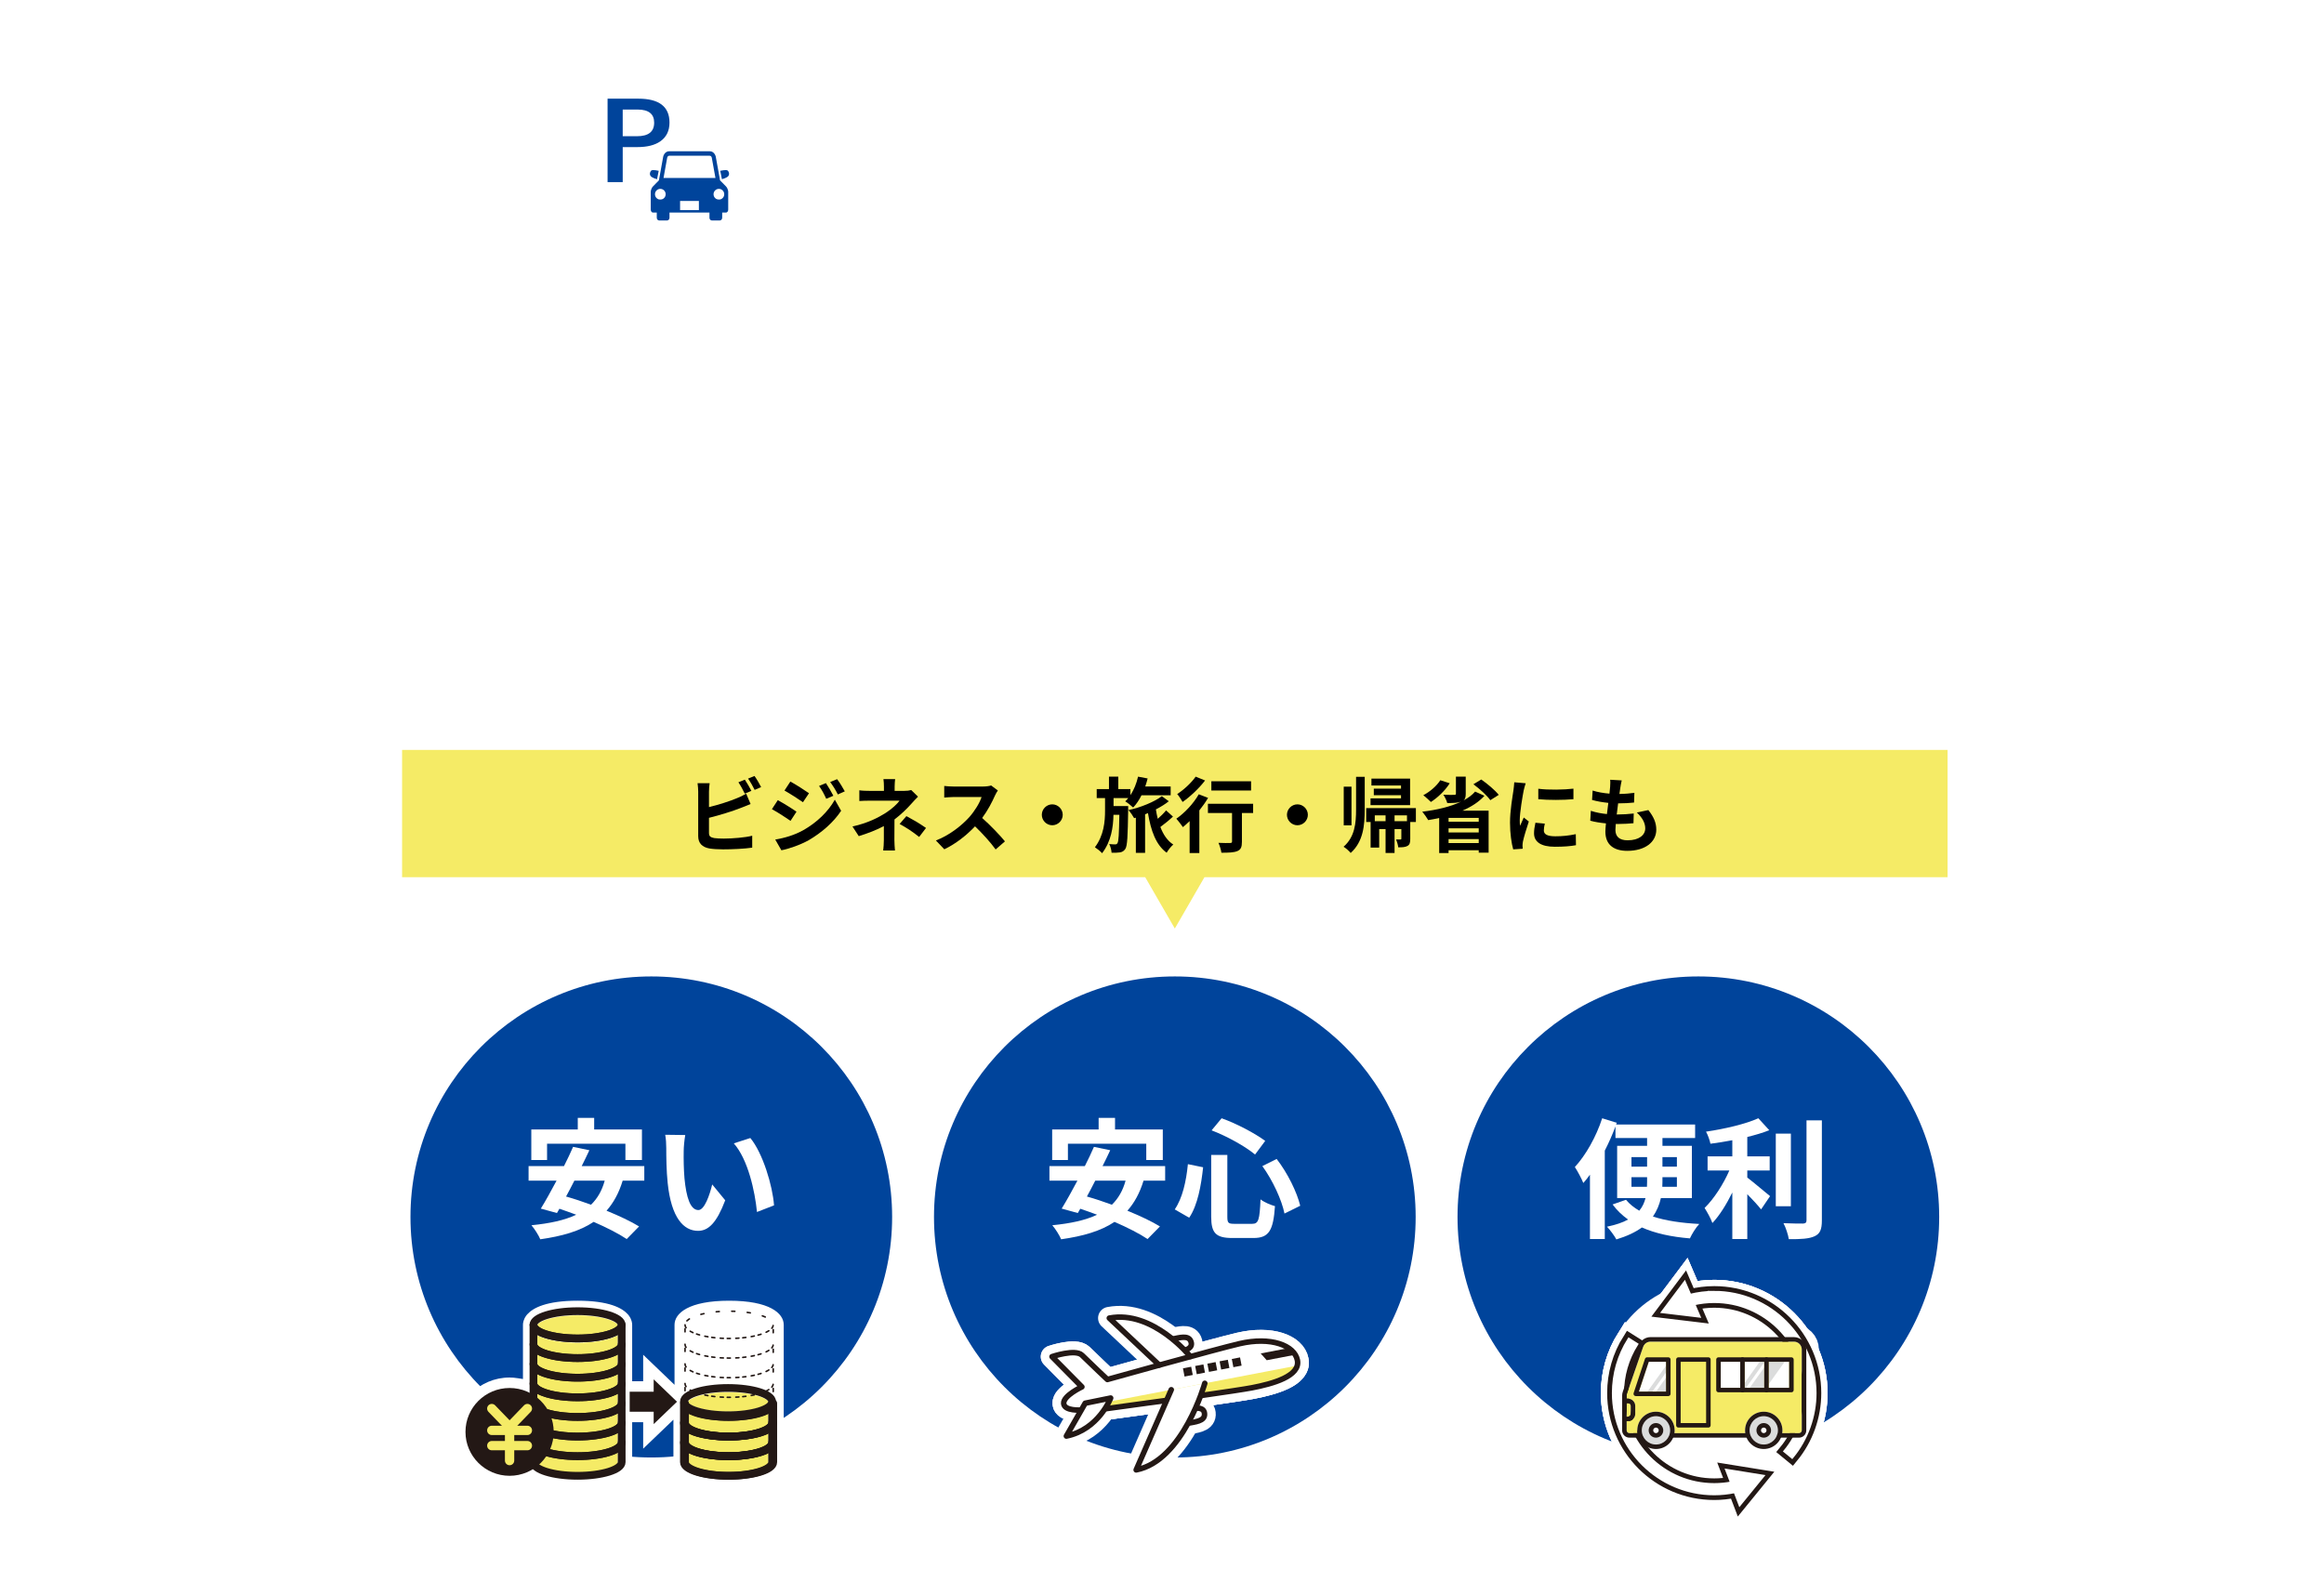
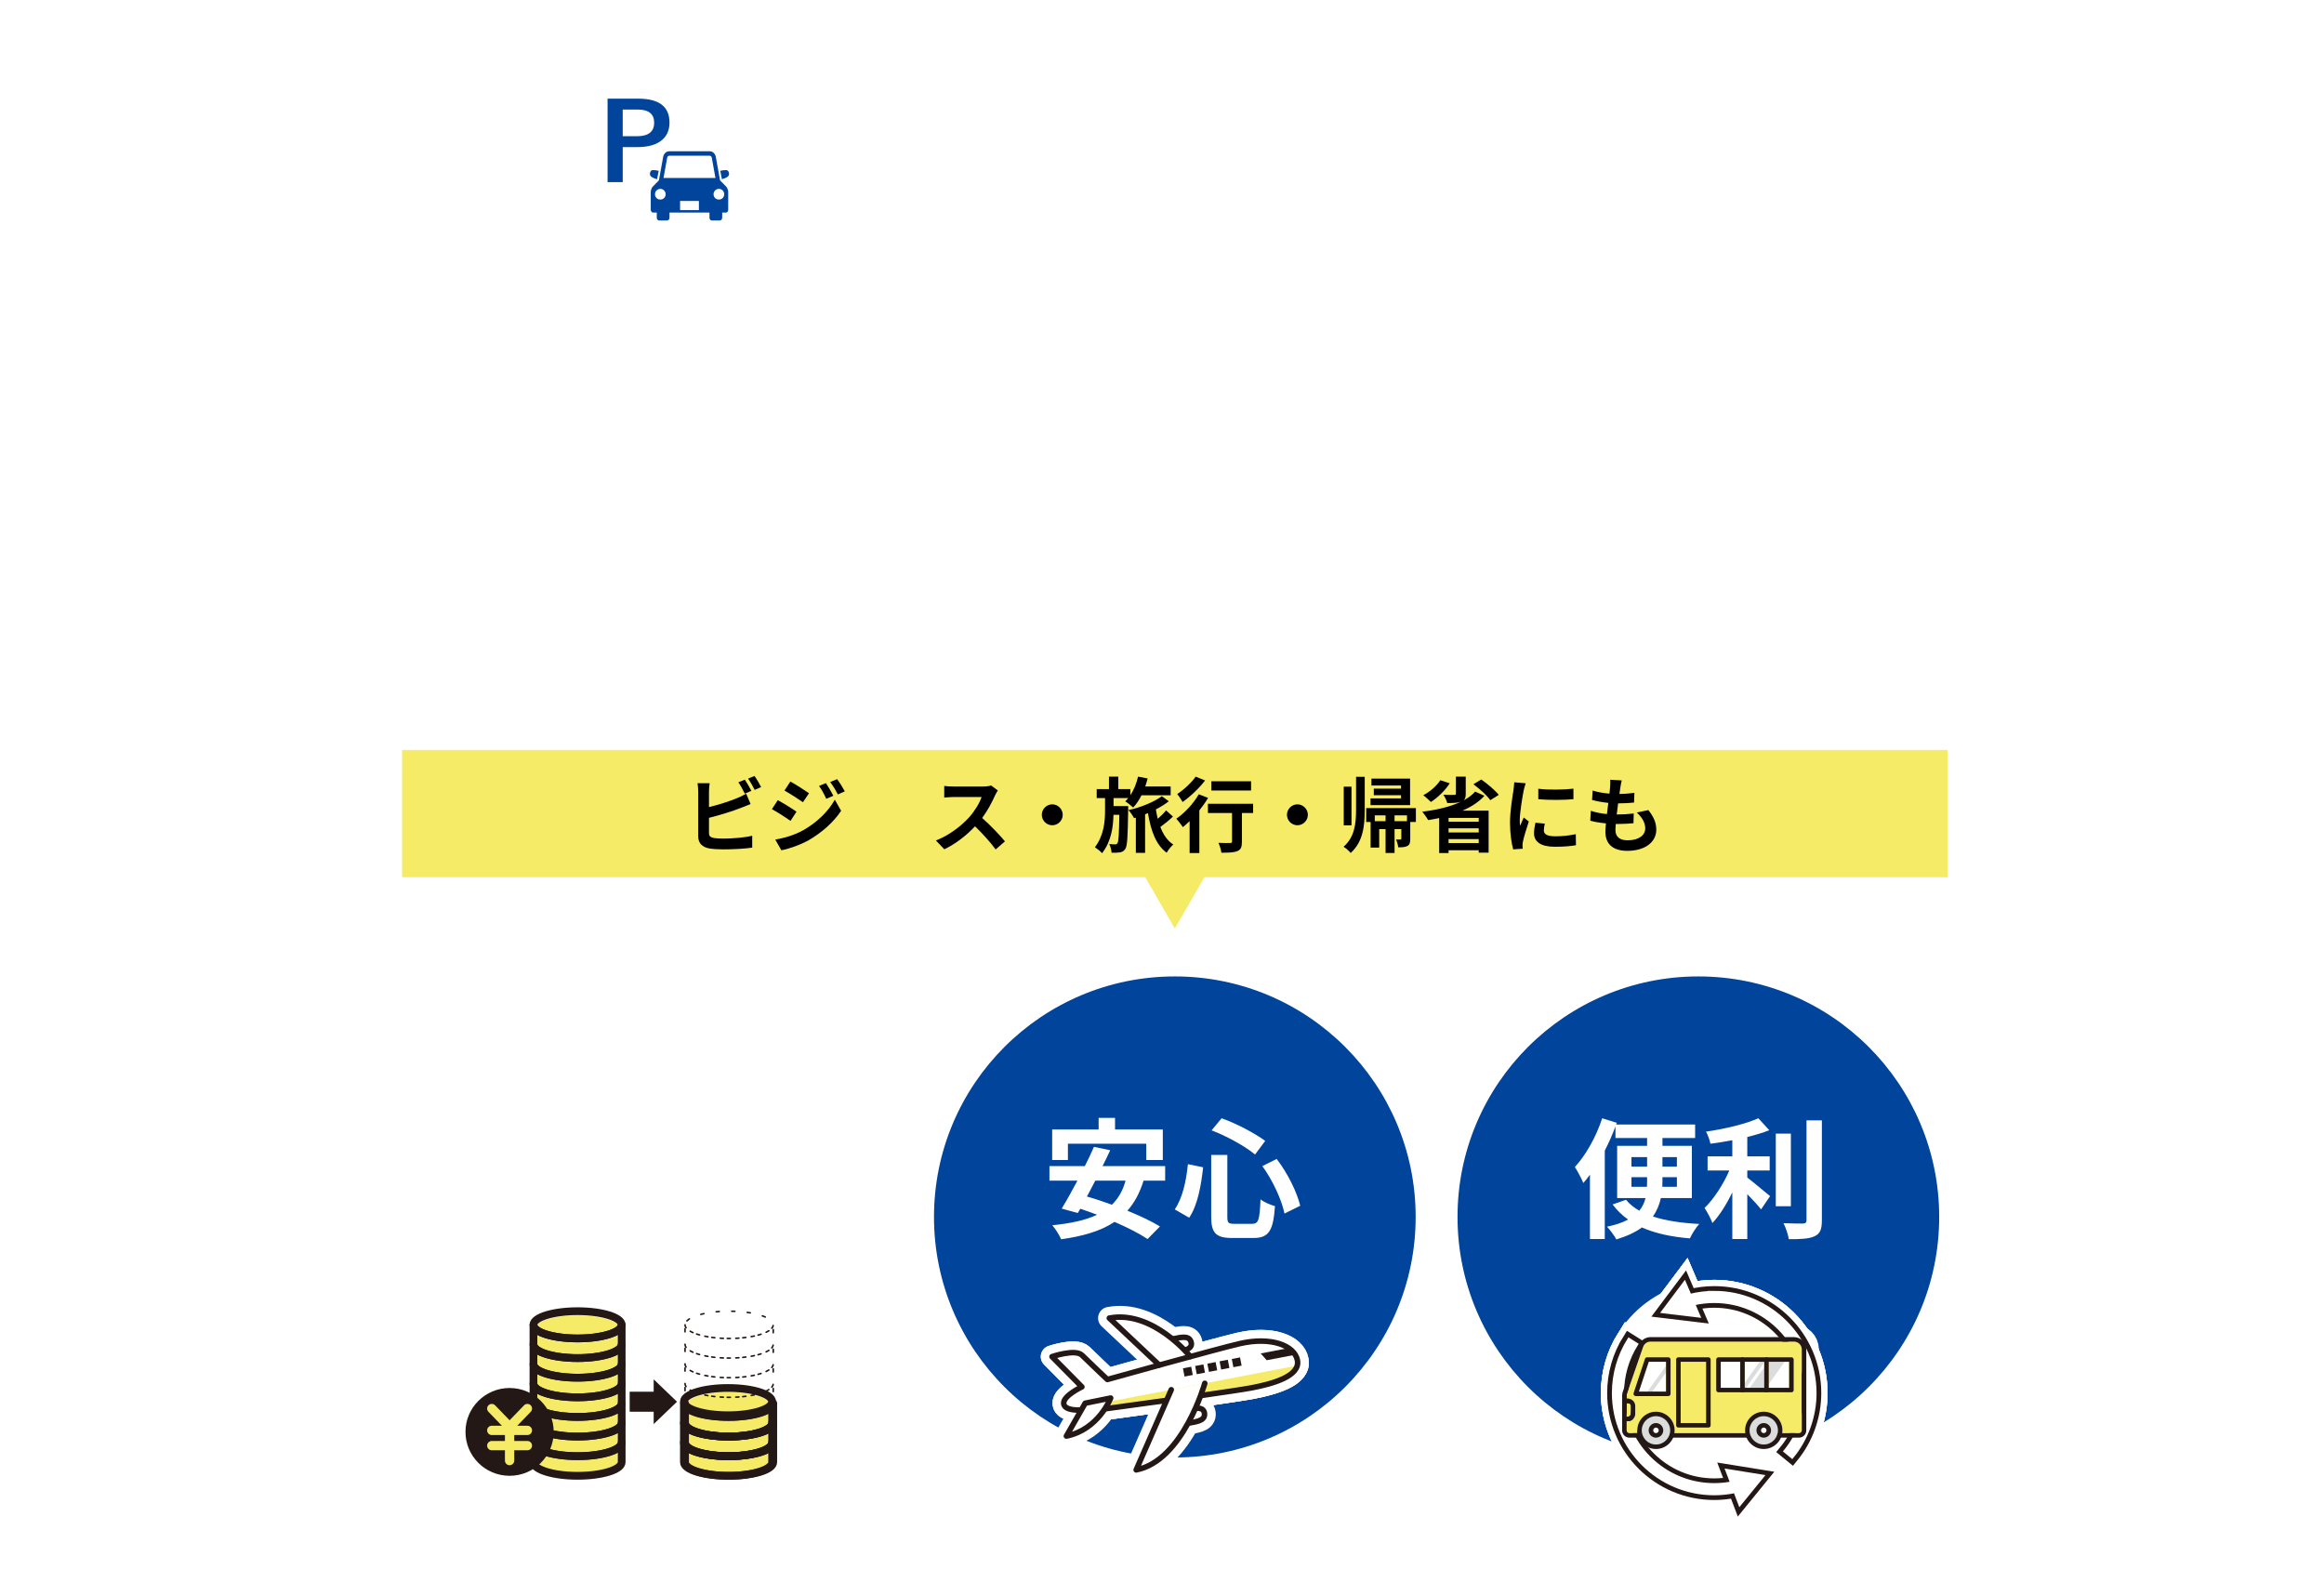
<svg xmlns="http://www.w3.org/2000/svg" id="_レイヤー_1" viewBox="0 0 682.583 460.773">
  <defs>
    <style>.cls-1{stroke-miterlimit:10;stroke-width:.924px;}.cls-1,.cls-2,.cls-3,.cls-4{stroke:#fff;}.cls-1,.cls-5,.cls-6{fill:#fff;}.cls-2{stroke-width:6.995px;}.cls-2,.cls-3,.cls-7,.cls-8,.cls-9,.cls-10,.cls-11,.cls-4{fill:none;}.cls-3{stroke-width:6.598px;}.cls-3,.cls-7,.cls-8,.cls-5,.cls-9,.cls-11{stroke-linecap:round;stroke-linejoin:round;}.cls-12{filter:url(#drop-shadow-1);}.cls-7{stroke-dasharray:0 0 .913 3.654;stroke-width:.457px;}.cls-7,.cls-5,.cls-9,.cls-10,.cls-11{stroke:#231815;}.cls-8{stroke:#f5eb66;stroke-width:2.736px;}.cls-5,.cls-9{stroke-width:1.622px;}.cls-13,.cls-14,.cls-15,.cls-6,.cls-16,.cls-17{stroke-width:0px;}.cls-10{stroke-width:3.697px;}.cls-11{stroke-width:2.28px;}.cls-4{stroke-width:7.394px;}.cls-14{fill:#231815;}.cls-15{fill:#dbdcdc;}.cls-16{fill:#f5eb66;}.cls-17{fill:#00449b;}</style>
    <filter id="drop-shadow-1" filterUnits="userSpaceOnUse">
      <feOffset dx="3.768" dy="3.768" />
      <feGaussianBlur result="blur" stdDeviation="5.024" />
      <feFlood flood-color="#000" flood-opacity=".3" />
      <feComposite in2="blur" operator="in" />
      <feComposite in="SourceGraphic" />
    </filter>
  </defs>
  <g class="cls-12">
-     <path class="cls-6" d="M195.908,101.124c-.15.852-.351,1.752-.503,2.754,6.126-.251,11.547-.901,17.07-2.203l.049,5.807c-4.92.901-11.646,1.502-17.821,1.752-.152,1.501-.302,3.053-.352,4.555,2.41-.551,5.021-.901,7.48-.901h.904c.201-1.001.401-2.252.452-3.003l6.124,1.452c-.201.551-.602,1.602-.902,2.553,5.822,1.902,9.688,6.457,9.688,12.263,0,7.108-4.166,13.965-16.516,15.817l-3.314-5.256c9.69-1.051,13.604-5.956,13.604-10.861,0-3.003-1.756-5.656-5.22-7.007-2.71,6.807-6.728,12.063-10.543,15.216.351,1.251.754,2.503,1.155,3.704l-5.773,1.752c-.201-.651-.452-1.351-.653-2.052-2.461,1.201-5.121,2.002-7.782,2.002-3.665,0-6.777-2.202-6.777-7.258,0-6.457,5.321-13.164,12.35-16.467.101-2.152.251-4.255.452-6.307h-1.607c-2.609,0-6.526-.2-8.885-.3l-.15-5.807c1.756.3,6.175.7,9.236.7h2.009c.101-.951.201-1.851.302-2.702.049-.951.15-2.152.1-3.003l6.527.15c-.302,1.001-.503,1.903-.703,2.653ZM184.512,133.359c1.407,0,3.213-.601,5.021-1.652-.553-3.103-.955-6.557-1.054-10.011-3.766,2.553-6.276,6.356-6.276,9.21,0,1.602.703,2.453,2.309,2.453ZM194.753,127.553c2.36-2.453,4.62-5.506,6.326-9.56-2.661.05-4.97.5-6.929,1.101v.15c0,3.053.201,5.806.602,8.309Z" />
    <path class="cls-6" d="M243.807,105.329c2.459-.451,4.819-1.001,6.777-1.602l.201,5.807c-2.309.6-5.421,1.251-8.786,1.751-2.409,7.008-6.677,15.767-10.744,21.423l-6.074-3.103c3.965-4.905,8.032-12.263,10.241-17.669-.904.05-1.757.05-2.611.05-2.058,0-4.117-.05-6.276-.2l-.45-5.807c2.157.251,4.819.351,6.676.351,1.506,0,3.012-.05,4.569-.2.703-2.754,1.255-5.756,1.356-8.359l6.927.7c-.401,1.602-1.054,4.154-1.806,6.858ZM257.362,120.445c.049,1.451.201,3.853.3,6.356,4.318,1.602,7.833,4.105,10.393,6.407l-3.365,5.356c-1.756-1.602-4.016-3.704-6.777-5.356v.5c0,4.655-2.56,8.259-9.69,8.259-6.225,0-11.145-2.753-11.145-8.259,0-4.905,4.117-8.659,11.095-8.659,1.206,0,2.311.101,3.464.201-.201-3.704-.452-8.159-.552-11.212h6.276c-.152,2.102-.051,4.204,0,6.407ZM247.32,136.212c3.464,0,4.518-1.902,4.518-4.655v-1.001c-1.305-.3-2.66-.5-4.066-.5-2.911,0-4.768,1.301-4.768,3.053,0,1.852,1.555,3.103,4.316,3.103ZM253.947,109.583l3.213-4.955c3.616,1.551,9.841,4.955,12.402,6.807l-3.565,5.256c-2.911-2.303-8.634-5.556-12.049-7.108Z" />
    <path class="cls-6" d="M294.867,103.527c-.101.551-.251,1.201-.401,1.902,2.812-.4,5.622-.951,8.384-1.602v6.257c-3.012.7-6.426,1.251-9.791,1.651-.452,2.152-.953,4.355-1.506,6.407-1.806,7.008-5.171,17.219-7.981,23.175l-6.979-2.353c3.012-5.005,6.827-15.517,8.686-22.524.351-1.351.752-2.753,1.054-4.205-1.155.05-2.26.101-3.314.101-2.41,0-4.318-.101-6.074-.201l-.152-6.256c2.56.3,4.267.4,6.326.4,1.456,0,2.962-.05,4.518-.15.201-1.101.351-2.052.45-2.854.202-1.851.302-3.904.152-5.055l7.681.6c-.401,1.351-.853,3.604-1.054,4.705ZM300.892,130.706c0,2.203,1.506,3.854,6.878,3.854,3.363,0,6.827-.4,10.442-1.051l-.251,6.407c-2.812.351-6.225.701-10.241.701-8.435,0-13.002-2.903-13.002-7.959,0-2.302.501-4.705.902-6.707l5.974.6c-.401,1.402-.702,3.054-.702,4.154ZM308.522,113.437c2.862,0,5.874.15,8.836.451l-.15,6.007c-2.511-.3-5.573-.601-8.635-.601-3.414,0-6.527.15-9.69.501v-5.857c2.812-.25,6.426-.5,9.639-.5Z" />
    <path class="cls-6" d="M346.319,140.823l-3.296-5.212c1.67-.175,2.9-.438,4.086-.7,5.623-1.315,10.016-5.344,10.016-11.738,0-6.045-3.294-10.556-9.225-11.563-.614,3.723-1.362,7.753-2.635,11.87-2.637,8.847-6.414,14.279-11.203,14.279-4.875,0-8.917-5.344-8.917-12.746,0-10.117,8.786-18.746,20.164-18.746,10.895,0,17.749,7.533,17.749,17.082,0,9.242-5.668,15.768-16.738,17.476ZM334.237,131.012c1.845,0,3.558-2.759,5.36-8.672,1.011-3.241,1.845-6.964,2.329-10.599-7.249,1.489-11.159,7.884-11.159,12.702,0,4.423,1.757,6.57,3.47,6.57Z" />
    <path class="cls-6" d="M405.774,128.003c-2.009,3.103-4.67,5.606-7.932,7.658,4.869,1.201,10.493,1.902,16.467,2.202-1.206,1.302-2.661,3.704-3.414,5.306-7.33-.651-13.957-2.002-19.58-4.254-5.773,2.252-12.451,3.553-19.378,4.304-.553-1.351-2.059-3.704-3.063-4.855,5.873-.4,11.446-1.252,16.316-2.603-1.658-1.051-3.164-2.202-4.518-3.504-2.209,1.201-4.468,2.302-6.677,3.153-.955-1.051-2.911-3.053-4.117-3.954,5.824-1.751,11.597-4.705,15.212-8.358-2.209-.601-2.812-2.103-2.812-4.956v-3.454h5.473v3.454c0,1.151.351,1.251,2.007,1.251h5.272c1.255,0,1.606-.3,1.757-2.353,1.103.651,3.112,1.302,4.567,1.552-.552,3.854-1.958,4.905-5.672,4.905h-4.62l.302.1c-.602.751-1.255,1.502-1.958,2.202h11.648l1.004-.15,3.716,2.353ZM375.6,117.041h-5.672v-9.109h8.635c-.653-1.402-1.607-3.003-2.56-4.305l.552-.251c-1.356.05-2.71.1-4.066.1-.101-1.251-.653-3.203-1.155-4.304,12.351-.251,26.91-1.201,35.143-2.853l3.916,3.953c-1.958.401-4.117.751-6.375,1.101l4.518,1.402c-1.255,1.852-2.56,3.654-3.716,5.156h8.032v9.81h-4.819c1.356,1.251,2.461,2.502,3.213,3.604l-4.267,3.203c-1.456-2.353-4.77-5.706-7.681-8.009l4.016-2.803c1.155.851,2.41,1.903,3.614,2.954v-4.205h-13.655c1.305.751,2.56,1.502,3.414,2.202l-3.012,3.304c-1.506-1.402-4.618-3.203-7.129-4.305l1.105-1.201h-12.049v4.555ZM371.333,121.696c2.862-1.552,5.121-4.355,6.377-7.058l4.468,1.902c-1.407,3.203-3.464,6.407-6.728,8.509l-4.117-3.353ZM389.357,107.932c-.452-1.552-1.354-3.454-2.309-5.005l-5.121.3c.953,1.351,1.857,2.903,2.159,4.054l-1.506.651h6.777ZM385.089,129.905c1.707,1.402,3.815,2.603,6.276,3.654,2.208-1.051,4.117-2.252,5.723-3.654h-11.999ZM398.896,107.932c1.154-1.752,2.56-4.355,3.463-6.357-3.061.401-6.325.701-9.688,1.001.902,1.502,1.707,3.103,2.007,4.355l-2.66,1.001h6.878Z" />
    <path class="cls-6" d="M464.465,136.412h-20.032v6.757h-6.124v-6.757h-19.428v-5.356h19.428v-2.702h-14.458v-20.072h14.458v-2.402h-18.224v-5.406h18.224v-4.054h6.124v4.054h18.576v5.406h-18.576v2.402h14.81v20.072h-14.81v2.702h20.032v5.356ZM429.574,116.09h8.735v-3.053h-8.735v3.053ZM438.309,123.598v-3.053h-8.735v3.053h8.735ZM444.433,113.037v3.053h8.786v-3.053h-8.786ZM453.219,120.545h-8.786v3.053h8.786v-3.053Z" />
    <path class="cls-6" d="M486.93,108.017c4.174-.219,8.567-.613,12.432-1.27l-.044,5.081c-4.174.613-9.576.963-14.321,1.095-.746,1.621-1.626,3.197-2.504,4.468,1.141-.526,3.515-.876,4.964-.876,2.68,0,4.875,1.139,5.842,3.373,2.285-1.051,4.129-1.796,5.931-2.584,1.713-.745,3.251-1.446,4.875-2.278l2.197,5.081c-1.405.394-3.734,1.27-5.228,1.839-1.977.788-4.48,1.752-7.16,2.978.043,2.453.132,5.694.175,7.709h-5.271c.132-1.314.175-3.417.219-5.344-3.294,1.884-5.052,3.591-5.052,5.781,0,2.409,2.064,3.066,6.369,3.066,3.734,0,8.611-.481,12.477-1.226l-.176,5.65c-2.899.394-8.303.745-12.432.745-6.896,0-11.993-1.664-11.993-7.314,0-5.606,5.271-9.111,10.28-11.695-.659-1.095-1.845-1.489-3.075-1.489-2.461,0-5.183,1.402-6.854,3.022-1.318,1.314-2.592,2.89-4.085,4.818l-4.701-3.504c4.612-4.248,7.731-8.147,9.708-12.089h-.572c-1.8,0-5.007-.087-7.424-.263v-5.124c2.24.351,5.491.526,7.731.526h2.108c.484-1.752.791-3.46.879-5.037l5.799.481c-.221,1.095-.529,2.54-1.099,4.38Z" />
    <path class="cls-6" d="M148.503,170.839c3.314,9.76,9.388,17.619,18.777,21.423-1.506,1.251-3.464,3.905-4.419,5.606-9.086-4.255-14.91-11.563-18.826-21.223-2.71,8.359-8.133,16.168-18.776,21.273-.955-1.651-2.712-3.804-4.468-5.055,11.496-5.106,16.266-13.415,18.224-22.024h-17.271v-6.157h18.275c.503-4.705.452-9.26.503-13.364h6.526c-.051,4.104-.1,8.709-.602,13.364h19.73v6.157h-17.672Z" />
    <path class="cls-6" d="M185.307,182.602c.953,0,1.105-1.201,1.255-6.507,1.204,1.001,3.665,2.052,5.222,2.402-.503,7.358-1.958,9.761-5.925,9.761h-4.166c-4.719,0-5.874-1.852-5.874-7.959v-9.16l-4.669.901-.955-5.506,5.623-1.051v-12.714h5.874v11.563l9.789-1.852.904,5.406-10.693,2.103v10.311c0,2.002.1,2.303,1.054,2.303h2.56ZM216.634,154.972s-.051,2.252-.101,3.054c-.503,24.926-1.004,33.586-2.911,36.338-1.407,2.003-2.661,2.603-4.569,3.003-1.857.3-4.569.251-7.279.15-.101-1.652-.803-4.405-1.857-6.107,2.609.2,4.969.2,6.124.2.853,0,1.405-.2,1.958-.951,1.356-1.751,1.958-9.76,2.36-29.982h-7.782c-.3,15.917-1.557,29.731-13.906,37.64-.853-1.602-2.66-3.704-4.217-4.805,11.295-6.757,11.948-18.72,12.149-32.835h-7.531v-5.706h27.563Z" />
    <path class="cls-6" d="M231.015,164.011c-.572,2.935-2.11,11.695-2.11,16.074,0,.833.044,1.971.176,2.847.659-1.489,1.362-3.022,1.977-4.468l2.724,2.146c-1.23,3.635-2.68,8.41-3.162,10.731-.132.657-.221,1.62-.221,2.058,0,.482.044,1.182.089,1.796l-5.096.351c-.879-3.022-1.713-8.366-1.713-14.323,0-6.57,1.361-13.972,1.845-17.345.132-1.226.395-2.89.438-4.292l6.152.526c-.352.92-.924,3.109-1.099,3.898ZM241.866,185.429c0,1.927,1.669,3.11,6.15,3.11,3.91,0,7.16-.351,11.026-1.139l.089,5.913c-2.856.526-6.371.833-11.335.833-7.555,0-11.202-2.672-11.202-7.184,0-1.708.264-3.46.746-5.693l5.053.481c-.352,1.446-.527,2.497-.527,3.679ZM257.769,163.004v5.651c-5.404.482-13.355.526-18.891,0v-5.606c5.404.745,14.145.526,18.891-.044Z" />
    <path class="cls-6" d="M281.887,161.909c-.044.963-.087,2.015-.132,3.109,2.899-.351,5.799-.92,8.082-1.577l.133,5.431c-2.505.57-5.536,1.007-8.392,1.358-.043,1.314-.043,2.672-.043,3.942v1.621c2.986-.745,6.018-1.139,8.435-1.139,6.765,0,12.08,3.504,12.08,9.548,0,5.168-2.723,9.066-9.708,10.819-2.021.438-3.955.569-5.755.7l-2.021-5.65c1.977,0,3.866-.044,5.404-.307,3.558-.657,6.369-2.409,6.369-5.606,0-2.978-2.635-4.73-6.458-4.73-2.723,0-5.579.438-8.259,1.227.087,3.46.176,6.877.176,8.366,0,5.431-1.934,6.877-4.833,6.877-4.263,0-10.281-3.679-10.281-8.323,0-3.811,4.394-7.796,9.797-10.117-.043-1.051-.043-2.103-.043-3.11v-3.679c-.835.044-1.626.087-2.329.087-2.943,0-4.656-.044-6.15-.219l-.087-5.299c2.591.306,4.48.351,6.061.351.791,0,1.67-.044,2.548-.088.044-1.533.044-2.803.044-3.548,0-.92-.176-3.066-.308-3.854h6.063c-.132.788-.308,2.672-.395,3.811ZM275.297,189.897c.791,0,1.407-.35,1.407-1.839,0-1.095-.044-3.109-.132-5.475-2.68,1.445-4.482,3.241-4.482,4.774,0,1.358,2.065,2.54,3.207,2.54ZM305.61,169.004l-2.637,4.468c-2.108-1.796-7.863-5.081-10.588-6.395l2.416-4.248c3.383,1.621,8.479,4.511,10.808,6.175Z" />
    <path class="cls-6" d="M321.031,182.539c.483-1.446,1.01-3.46,1.492-5.519h-2.635v14.849c0,2.453-.395,3.811-2.021,4.599s-3.821.92-6.765.92c-.176-1.489-.879-3.591-1.581-4.993,1.889.044,3.953.044,4.525.044.614-.044.791-.175.791-.657v-14.761h-6.503v-4.599h9.402c-2.24-1.664-5.139-3.372-7.6-4.599l2.592-3.372c1.273.569,2.68,1.27,4.04,2.015.967-1.052,1.978-2.278,2.812-3.548h-10.191v-4.512h13.442l.922-.306,2.988,2.19v-2.015h22.317v4.38h-8.259c-.308,1.007-.614,1.971-.922,2.89h7.908v23.17h-19.549v-23.17h6.414c.176-.963.308-1.927.44-2.89h-8.347v-1.927c-1.67,2.671-3.953,5.693-6.238,8.015,1.054.701,1.932,1.402,2.635,2.059l-1.143,1.62h2.11l.702-.131,3.164.701c-.922,3.635-2.108,7.753-3.075,10.337l-3.866-.788ZM336.757,191.517c-2.416,2.321-6.546,4.775-9.929,6.088-.834-1.007-2.372-2.497-3.513-3.417,3.426-1.182,7.292-3.504,9.181-5.431l4.261,2.759ZM342.776,169.399h-9.797v2.759h9.797v-2.759ZM342.776,175.706h-9.797v2.803h9.797v-2.803ZM342.776,182.1h-9.797v2.803h9.797v-2.803ZM342.733,189.065c2.416,1.577,5.755,3.942,7.468,5.606l-4.129,2.935c-1.494-1.664-4.745-4.205-7.206-5.957l3.867-2.584Z" />
    <path class="cls-6" d="M370.496,162.697c-.306,1.314-.614,2.935-.922,4.511,1.449-.087,2.769-.175,3.691-.175,4.656,0,7.951,2.058,7.951,8.366,0,5.168-.614,12.264-2.504,16.074-1.449,3.066-3.91,4.029-7.204,4.029-1.713,0-3.778-.306-5.272-.613l-.967-5.782c1.715.482,4.218.92,5.404.92,1.449,0,2.592-.438,3.294-1.883,1.187-2.497,1.757-7.796,1.757-12.133,0-3.504-1.494-3.986-4.261-3.986-.703,0-1.8.088-3.031.176-1.67,6.657-4.921,17.038-8.962,23.477l-5.712-2.278c4.263-5.738,7.293-14.586,8.875-20.586-1.581.176-2.943.351-3.778.438-1.23.219-3.558.526-4.875.745l-.527-5.957c1.581.131,3.075.044,4.701,0,1.361-.044,3.426-.175,5.666-.351.616-3.329.967-6.526.922-9.286l6.546.657c-.264,1.139-.57,2.54-.791,3.636ZM394.132,179.473l-5.58,2.584c-1.141-4.862-4.261-12.789-7.379-16.644l5.228-2.233c2.723,3.766,6.414,12.132,7.731,16.294Z" />
    <path class="cls-6" d="M409.025,167.602c2.108-3.416,5.93-7.095,10.894-7.095,6.107,0,10.851,5.957,10.851,15.592,0,12.395-7.6,18.309-19.241,20.411l-3.339-5.081c9.752-1.489,16.65-4.686,16.65-15.286,0-6.744-2.285-10.512-5.976-10.512-5.183,0-9.708,7.753-9.929,13.534-.087,1.183-.043,2.584.221,4.643l-5.404.35c-.264-1.708-.572-4.38-.572-7.314,0-4.073.616-9.505,1.23-14.016.219-1.664.351-3.417.351-4.599l6.02.263c-.616,2.146-1.494,6.657-1.757,9.11Z" />
    <path class="cls-6" d="M450.581,164.756c-.176,4.73-.529,14.541-.529,19.973,0,4.424,2.637,5.869,6.063,5.869,7.249,0,11.862-4.161,15.025-8.935l3.998,4.818c-2.812,4.205-9.049,10.074-19.065,10.074-7.206,0-11.862-3.154-11.862-10.644,0-5.869.44-17.388.44-21.155,0-2.058-.176-4.161-.572-5.913l7.073.087c-.264,1.84-.483,4.073-.57,5.826Z" />
    <path class="cls-6" d="M503.748,161.339c-.044.438-.044,1.095-.044,1.796,3.604-.175,7.249-.526,11.115-1.182l-.043,5.037c-2.9.35-6.898.744-11.159.963v4.512c4.437-.219,8.171-.57,11.729-1.052l-.043,5.169c-3.955.438-7.381.745-11.599.876.089,1.664.176,3.46.308,5.212,5.536,1.577,9.752,4.511,12.301,6.614l-3.162,4.905c-2.372-2.19-5.36-4.511-8.875-6.088.044.613.044,1.139.044,1.621,0,3.723-2.856,6.614-8.655,6.614-7.028,0-10.718-2.672-10.718-7.314,0-4.424,4.085-7.534,10.85-7.534.924,0,1.846.044,2.724.131-.087-1.357-.132-2.759-.176-4.073h-2.283c-2.548,0-7.557-.219-10.456-.57l-.044-5.169c2.856.526,8.259.833,10.588.833h2.108c0-1.445,0-3.022.044-4.511h-1.626c-2.767,0-7.863-.395-10.764-.789l-.132-4.993c3.164.526,8.171.964,10.851.964h1.713v-2.058c0-.833-.087-2.191-.264-3.022h5.931c-.132.876-.219,1.971-.264,3.109ZM494.873,191.386c2.329,0,3.866-.657,3.866-3.197,0-.482,0-1.095-.043-1.884-1.186-.175-2.372-.306-3.602-.306-3.12,0-4.833,1.226-4.833,2.715,0,1.664,1.581,2.672,4.612,2.672Z" />
    <path class="cls-6" d="M549.095,162.127c0,.351,0,.833-.044,1.358,4.437,0,10.456-.088,12.74-.044l-.043,5.168c-2.637-.131-6.722-.218-12.697-.218,0,2.233.044,4.642.044,6.57,1.054,1.664,1.581,3.723,1.581,6.001,0,5.694-3.339,12.965-14.058,15.943l-4.701-4.642c4.437-.92,8.303-2.366,10.719-4.993-.614.131-1.273.219-1.977.219-3.383,0-7.557-2.716-7.557-8.06,0-4.95,3.999-8.19,8.787-8.19.614,0,1.186.044,1.757.131,0-.964,0-1.971-.044-2.935-6.633.088-13.486.351-18.891.657l-.132-5.299c5.009,0,13.004-.176,18.978-.263-.043-.57-.043-1.007-.087-1.358-.132-1.796-.308-3.285-.44-3.811h6.371c-.089.7-.264,3.066-.308,3.766ZM541.759,182.626c1.845,0,3.47-1.402,2.856-5.256-.616-1.007-1.67-1.533-2.856-1.533-1.713,0-3.383,1.182-3.383,3.504,0,2.014,1.626,3.284,3.383,3.284Z" />
    <ellipse class="cls-2" cx="187.526" cy="353.703" rx="70.735" ry="70.654" />
-     <ellipse class="cls-17" cx="187.526" cy="353.703" rx="70.735" ry="70.654" />
    <path class="cls-6" d="M179.118,343.042c-1.108,3.627-2.676,6.492-4.741,8.821,3.709,1.527,7.149,3.132,9.558,4.621l-3.633,3.705c-2.331-1.567-5.848-3.361-9.71-5.041-4.053,2.711-9.252,4.199-15.675,5.116-.42-1.068-1.719-3.13-2.598-4.124,5.351-.534,9.71-1.451,13.151-3.093-1.683-.611-3.327-1.222-4.932-1.757l-.727,1.26-4.739-1.299c1.375-2.214,2.981-5.116,4.625-8.21h-8.219v-4.277h10.399c.993-1.947,1.911-3.895,2.677-5.652l4.778.993c-.688,1.49-1.452,3.055-2.255,4.659h18.389v4.277h-6.347ZM156.908,336.97h-4.626v-8.974h13.647v-3.398h4.818v3.398h14.03v8.974h-4.855v-4.774h-23.014v4.774ZM164.935,343.042c-.803,1.604-1.644,3.169-2.447,4.659,2.332.649,4.818,1.49,7.34,2.406,1.874-1.833,3.211-4.124,4.014-7.065h-8.908Z" />
    <path class="cls-6" d="M197.042,334.297c-.039,2.482,0,5.346.23,8.096.535,5.499,1.681,9.28,4.09,9.28,1.797,0,3.326-4.468,4.052-7.523l3.823,4.658c-2.523,6.645-4.931,8.974-7.989,8.974-4.206,0-7.838-3.781-8.908-14.015-.383-3.513-.421-7.981-.421-10.31,0-1.069-.076-2.712-.306-3.896l5.888.077c-.267,1.375-.459,3.589-.459,4.658ZM223.574,350.297l-5.009,1.948c-.612-6.148-2.637-15.427-6.804-20.163l4.855-1.566c3.632,4.391,6.537,13.939,6.959,19.781Z" />
    <ellipse class="cls-2" cx="341.291" cy="353.703" rx="70.735" ry="70.654" />
    <ellipse class="cls-17" cx="341.291" cy="353.703" rx="70.735" ry="70.654" />
    <path class="cls-6" d="M332.1,343.042c-1.108,3.627-2.676,6.492-4.741,8.821,3.709,1.527,7.149,3.132,9.558,4.621l-3.633,3.705c-2.331-1.567-5.848-3.361-9.71-5.041-4.053,2.711-9.252,4.199-15.675,5.116-.42-1.068-1.719-3.13-2.598-4.124,5.351-.534,9.71-1.451,13.151-3.093-1.683-.611-3.327-1.222-4.932-1.757l-.727,1.26-4.739-1.299c1.375-2.214,2.981-5.116,4.625-8.21h-8.219v-4.277h10.399c.993-1.947,1.911-3.895,2.677-5.652l4.778.993c-.688,1.49-1.452,3.055-2.255,4.659h18.389v4.277h-6.347ZM309.89,336.97h-4.626v-8.974h13.647v-3.398h4.818v3.398h14.03v8.974h-4.855v-4.774h-23.014v4.774ZM317.917,343.042c-.803,1.604-1.644,3.169-2.447,4.659,2.332.649,4.818,1.49,7.34,2.406,1.874-1.833,3.211-4.124,4.014-7.065h-8.908Z" />
    <path class="cls-6" d="M349.603,339.109c-.573,5.231-1.568,11.074-4.092,14.817l-4.243-2.444c2.256-3.285,3.364-8.21,3.862-13.289l4.473.916ZM356.714,335.481v18.139c0,1.833.269,2.1,2.065,2.1h5.238c1.872,0,2.178-1.183,2.447-7.179,1.069.84,2.981,1.642,4.243,1.986-.497,7.103-1.721,9.357-6.308,9.357h-6.231c-4.855,0-6.194-1.49-6.194-6.263v-18.139h4.741ZM355.031,324.712c4.512,1.604,9.787,4.43,12.807,6.645l-2.981,4.009c-2.944-2.444-8.258-5.384-12.768-7.102l2.943-3.552ZM371.203,336.665c3.25,4.2,5.965,9.776,6.92,13.747l-4.625,2.291c-.766-3.896-3.441-9.738-6.5-13.939l4.205-2.1Z" />
    <ellipse class="cls-2" cx="495.057" cy="353.703" rx="70.735" ry="70.654" />
    <ellipse class="cls-17" cx="495.057" cy="353.703" rx="70.735" ry="70.654" />
    <path class="cls-6" d="M484.05,348.159c-.42,1.909-1.185,3.742-2.332,5.423,3.747,1.222,8.373,1.909,13.61,2.177-.993,1.031-2.178,2.977-2.753,4.238-5.542-.457-10.207-1.488-14.106-3.207-1.874,1.375-4.359,2.558-7.494,3.513-.535-1.03-1.872-2.825-2.753-3.742,2.562-.535,4.626-1.222,6.194-2.101-1.721-1.222-3.287-2.711-4.549-4.43l3.937-1.375c1.032,1.26,2.332,2.291,3.899,3.208.956-1.145,1.492-2.367,1.835-3.704h-8.334v-15.351h8.794v-2.291h-9.291v-3.399c-.879,2.368-1.949,4.774-3.134,7.103v25.968h-4.359v-18.903c-.649.916-1.299,1.718-1.949,2.444-.42-1.107-1.721-3.551-2.485-4.697,3.211-3.475,6.27-8.897,8.029-14.32l4.282,1.336-.191.497h23.205v3.971h-9.595v2.291h8.641v15.351h-9.099ZM475.411,338.918h4.588v-2.788h-4.588v2.788ZM479.96,344.836c.039-.496.039-1.031.039-1.489v-1.336h-4.588v2.825h4.549ZM488.752,342.011h-4.243v1.375c0,.458,0,.954-.039,1.451h4.282v-2.825ZM484.509,336.13v2.788h4.243v-2.788h-4.243Z" />
    <path class="cls-6" d="M509.428,342.125c1.874,1.413,5.658,4.659,6.69,5.46l-2.638,3.896c-.918-1.184-2.523-2.902-4.052-4.468v13.175h-4.396v-13.672c-1.721,3.475-3.747,6.759-5.85,8.974-.459-1.337-1.568-3.284-2.294-4.43,2.753-2.673,5.544-7.026,7.264-10.998h-6.385v-4.162h7.264v-4.735c-2.179.42-4.359.764-6.423,1.031-.191-.993-.765-2.597-1.3-3.552,5.505-.802,11.661-2.253,15.369-3.933l3.211,3.513c-1.912.764-4.129,1.413-6.461,1.986v5.69h6.576v4.162h-6.576v2.062ZM522.234,350.565h-4.435v-21.347h4.435v21.347ZM531.334,325.323v29.404c0,2.635-.536,3.895-2.102,4.62-1.568.765-4.13.916-7.609.879-.191-1.298-.879-3.398-1.567-4.697,2.484.115,4.931.115,5.734.115.726-.038,1.032-.268,1.032-.954v-29.366h4.512Z" />
    <path class="cls-6" d="M210.117,432.811c-11.883,0-16.094-3.658-16.094-7.083v-12.479l-8.884,8.52v-7.773h-3.231v11.732c0,3.425-4.213,7.084-16.037,7.084-4.913,0-8.809-.612-11.578-1.819l-.536-.233-.521.268c-2.299,1.185-4.766,1.785-7.333,1.785-8.844,0-16.038-7.166-16.038-15.974s7.194-15.974,16.038-15.974c.761,0,1.58.07,2.506.217l1.424.224v-15.918c0-.511.118-1.531.911-2.633l.176-.246.221-.245c1.622-1.806,5.494-3.959,14.73-3.959s13.108,2.152,14.729,3.959l.222.247.175.243c.793,1.104.911,2.124.911,2.634v16.562h3.231v-7.774l9.212,8.834v-17.622c0-3.424,4.213-7.083,16.036-7.083s16.038,3.659,16.038,7.083v40.341c0,3.425-4.213,7.084-16.038,7.084,0,0-.27,0-.271,0Z" />
    <path class="cls-16" d="M220.992,410.838c-.078.033-.15.069-.231.101-.361.144-.741.279-1.142.404-.08.025-.167.046-.249.071-.329.097-.668.189-1.018.273-.134.032-.269.063-.405.093-.333.074-.674.143-1.022.206-.122.022-.241.046-.366.068-.468.079-.945.151-1.432.211-.066.008-.134.014-.2.022-.424.05-.853.094-1.286.13-.154.013-.309.024-.465.035-.366.027-.734.049-1.103.065-.15.007-.299.015-.449.02-.505.018-1.01.029-1.512.029s-1.007-.012-1.512-.029c-.15-.005-.299-.013-.449-.02-.369-.017-.736-.039-1.102-.065-.156-.011-.311-.022-.466-.035-.432-.037-.86-.079-1.283-.13-.067-.008-.136-.014-.203-.022-.487-.061-.963-.132-1.431-.211-.124-.021-.244-.045-.368-.068-.347-.064-.687-.132-1.019-.206-.137-.03-.273-.061-.407-.094-.349-.084-.687-.176-1.015-.272-.083-.025-.17-.046-.251-.072-.4-.124-.781-.259-1.141-.403-.081-.032-.154-.068-.233-.101-.274-.116-.533-.238-.778-.366-.049-.025-.107-.047-.154-.073v15.879c0,.835,4.14,2.878,11.813,2.878,7.673,0,11.812-2.043,11.812-2.878v-15.879c-.047.026-.106.047-.154.072-.245.129-.506.251-.78.367Z" />
    <path class="cls-16" d="M176.749,388.915c-.078.033-.15.069-.231.101-.361.144-.741.279-1.142.404-.08.025-.167.046-.249.071-.329.097-.668.189-1.018.273-.134.032-.269.063-.405.093-.333.074-.674.143-1.022.206-.122.022-.241.046-.366.068-.468.079-.945.151-1.432.211-.066.008-.134.014-.2.022-.424.05-.853.094-1.286.13-.154.013-.309.024-.465.035-.366.027-.734.049-1.103.066-.15.007-.299.015-.449.02-.505.018-1.01.029-1.512.029s-1.007-.012-1.512-.029c-.15-.005-.299-.013-.449-.02-.369-.017-.736-.039-1.102-.066-.156-.011-.311-.022-.466-.035-.432-.037-.86-.079-1.283-.13-.067-.008-.136-.014-.203-.022-.487-.061-.963-.132-1.431-.211-.125-.021-.245-.045-.368-.068-.347-.064-.687-.132-1.019-.206-.137-.03-.273-.061-.407-.094-.349-.084-.687-.176-1.015-.272-.083-.025-.17-.046-.251-.072-.4-.124-.781-.259-1.141-.403-.081-.032-.154-.068-.233-.101-.274-.116-.533-.238-.778-.366-.049-.025-.107-.047-.154-.073v37.488c0,.835,4.14,2.878,11.812,2.878,7.673,0,11.812-2.043,11.812-2.878v-37.488c-.047.026-.106.047-.154.072-.245.129-.506.251-.78.367Z" />
    <path class="cls-16" d="M165.871,382.606c-7.673,0-11.812,2.043-11.812,2.878,0,.835,4.14,2.878,11.812,2.878,7.673,0,11.812-2.043,11.812-2.878,0-.835-4.139-2.878-11.812-2.878Z" />
    <path class="cls-16" d="M210.114,405.175c-7.673,0-11.813,2.043-11.813,2.878,0,.835,4.14,2.878,11.813,2.878,7.673,0,11.812-2.043,11.812-2.878s-4.139-2.878-11.812-2.878Z" />
    <path class="cls-11" d="M197.107,407.948c0,2.212,5.8,4.005,12.954,4.005,7.154,0,12.954-1.793,12.954-4.005,0-2.212-5.8-4.005-12.954-4.005s-12.954,1.793-12.954,4.005Z" />
    <path class="cls-11" d="M197.107,414.203c0,2.212,5.8,4.005,12.954,4.005,7.154,0,12.954-1.793,12.954-4.005v-5.763c0,2.212-5.8,4.005-12.954,4.005-7.155,0-12.954-1.793-12.954-4.005v5.763Z" />
    <path class="cls-11" d="M197.107,419.966c0,2.212,5.8,4.005,12.954,4.005,7.154,0,12.954-1.793,12.954-4.005v-5.763c0,2.212-5.8,4.005-12.954,4.005-7.155,0-12.954-1.793-12.954-4.005v5.763Z" />
    <path class="cls-11" d="M197.107,425.729c0,2.212,5.8,4.005,12.954,4.005,7.154,0,12.954-1.793,12.954-4.005v-5.763c0,2.212-5.8,4.005-12.954,4.005-7.155,0-12.954-1.793-12.954-4.005v5.763Z" />
    <path class="cls-11" d="M152.916,385.388c0,2.212,5.8,4.005,12.954,4.005,7.155,0,12.954-1.793,12.954-4.005s-5.8-4.005-12.954-4.005c-7.154,0-12.954,1.793-12.954,4.005Z" />
    <path class="cls-11" d="M152.916,391.151c0,2.212,5.8,4.005,12.954,4.005,7.155,0,12.954-1.793,12.954-4.005v-5.763c0,2.212-5.8,4.005-12.954,4.005-7.154,0-12.954-1.793-12.954-4.005v5.763Z" />
    <path class="cls-11" d="M152.916,396.914c0,2.212,5.8,4.005,12.954,4.005,7.155,0,12.954-1.793,12.954-4.005v-5.763c0,2.212-5.8,4.005-12.954,4.005-7.154,0-12.954-1.793-12.954-4.005v5.763Z" />
    <path class="cls-11" d="M152.916,402.677c0,2.212,5.8,4.005,12.954,4.005,7.155,0,12.954-1.793,12.954-4.005v-5.763c0,2.212-5.8,4.005-12.954,4.005-7.154,0-12.954-1.793-12.954-4.005v5.763Z" />
    <path class="cls-11" d="M152.916,408.44c0,2.212,5.8,4.005,12.954,4.005s12.954-1.793,12.954-4.005v-5.763c0,2.212-5.8,4.005-12.954,4.005-7.154,0-12.954-1.793-12.954-4.005v5.763Z" />
    <path class="cls-11" d="M152.916,414.203c0,2.212,5.8,4.005,12.954,4.005s12.954-1.793,12.954-4.005v-5.763c0,2.212-5.8,4.005-12.954,4.005s-12.954-1.793-12.954-4.005v5.763Z" />
    <path class="cls-11" d="M152.916,419.966c0,2.212,5.8,4.005,12.954,4.005,7.155,0,12.954-1.793,12.954-4.005v-5.763c0,2.212-5.8,4.005-12.954,4.005s-12.954-1.793-12.954-4.005v5.763Z" />
    <path class="cls-11" d="M152.916,425.729c0,2.212,5.8,4.005,12.954,4.005,7.155,0,12.954-1.793,12.954-4.005v-5.763c0,2.212-5.8,4.005-12.954,4.005-7.154,0-12.954-1.793-12.954-4.005v5.763Z" />
    <path class="cls-7" d="M197.434,385.388c0,2.212,5.8,4.005,12.954,4.005,7.155,0,12.954-1.793,12.954-4.005,0-2.212-5.8-4.005-12.954-4.005-7.154,0-12.954,1.793-12.954,4.005Z" />
    <path class="cls-7" d="M197.434,391.151c0,2.212,5.8,4.005,12.954,4.005,7.155,0,12.954-1.793,12.954-4.005v-5.763c0,2.212-5.8,4.005-12.954,4.005-7.154,0-12.954-1.793-12.954-4.005v5.763Z" />
    <path class="cls-7" d="M197.434,396.914c0,2.212,5.8,4.005,12.954,4.005s12.954-1.793,12.954-4.005v-5.763c0,2.212-5.8,4.005-12.954,4.005-7.154,0-12.954-1.793-12.954-4.005v5.763Z" />
    <path class="cls-7" d="M197.434,402.677c0,2.212,5.8,4.005,12.954,4.005s12.954-1.793,12.954-4.005v-5.763c0,2.212-5.8,4.005-12.954,4.005s-12.954-1.793-12.954-4.005v5.763Z" />
    <path class="cls-7" d="M197.434,408.44c0,2.212,5.8,4.005,12.954,4.005s12.954-1.793,12.954-4.005v-5.763c0,2.212-5.8,4.005-12.954,4.005s-12.954-1.793-12.954-4.005v5.763Z" />
    <path class="cls-11" d="M197.434,414.203c0,2.212,5.8,4.005,12.954,4.005,7.155,0,12.954-1.793,12.954-4.005v-5.763c0,2.212-5.8,4.005-12.954,4.005s-12.954-1.793-12.954-4.005v5.763Z" />
    <path class="cls-11" d="M197.434,419.966c0,2.212,5.8,4.005,12.954,4.005,7.155,0,12.954-1.793,12.954-4.005v-5.763c0,2.212-5.8,4.005-12.954,4.005-7.154,0-12.954-1.793-12.954-4.005v5.763Z" />
    <path class="cls-11" d="M197.434,425.729c0,2.212,5.8,4.005,12.954,4.005,7.155,0,12.954-1.793,12.954-4.005v-5.763c0,2.212-5.8,4.005-12.954,4.005-7.154,0-12.954-1.793-12.954-4.005v5.763Z" />
    <ellipse class="cls-14" cx="145.903" cy="416.839" rx="12.954" ry="12.896" />
    <polyline class="cls-8" points="140.674 409.984 145.903 415.398 151.132 409.984" />
    <line class="cls-8" x1="145.903" y1="415.398" x2="145.903" y2="425.265" />
    <line class="cls-8" x1="151.132" y1="416.394" x2="140.674" y2="416.394" />
    <line class="cls-8" x1="151.132" y1="420.873" x2="140.674" y2="420.873" />
    <polygon class="cls-14" points="195.075 407.973 188.223 401.401 188.223 405.028 181.174 405.028 181.174 410.918 188.223 410.918 188.223 414.545 195.075 407.973" />
    <ellipse class="cls-4" cx="499.275" cy="404.993" rx="28.925" ry="28.892" />
    <path class="cls-4" d="M499.715,375.87c-2.419,0-4.808.308-7.131.883l-1.577-3.684-6.343,8.457,10.503,1.26-1.529-3.571c1.984-.457,4.02-.695,6.077-.695,14.856,0,26.944,12.073,26.944,26.912,0,6.219-2.175,12.285-6.123,17.081l2.049,1.683c4.337-5.269,6.725-11.932,6.725-18.764,0-16.301-13.276-29.562-29.596-29.562Z" />
    <path class="cls-4" d="M504.871,431.852c-1.692.327-3.419.493-5.156.493-14.856,0-26.944-12.073-26.944-26.913,0-5.089,1.429-10.043,4.132-14.328l-2.244-1.412c-2.971,4.708-4.539,10.15-4.539,15.74,0,16.301,13.276,29.563,29.596,29.563,2.06,0,4.107-.223,6.108-.643l1.409,3.698,6.679-8.194-10.444-1.682,1.402,3.68Z" />
    <path class="cls-4" d="M499.715,375.87c-2.419,0-4.808.308-7.131.883l-1.577-3.684-6.343,8.457,10.503,1.26-1.529-3.571c1.984-.457,4.02-.695,6.077-.695,14.856,0,26.944,12.073,26.944,26.912,0,6.219-2.175,12.285-6.123,17.081l2.049,1.683c4.337-5.269,6.725-11.932,6.725-18.764,0-16.301-13.276-29.562-29.596-29.562Z" />
    <path class="cls-4" d="M504.871,431.852c-1.692.327-3.419.493-5.156.493-14.856,0-26.944-12.073-26.944-26.913,0-5.089,1.429-10.043,4.132-14.328l-2.244-1.412c-2.971,4.708-4.539,10.15-4.539,15.74,0,16.301,13.276,29.563,29.596,29.563,2.06,0,4.107-.223,6.108-.643l1.409,3.698,6.679-8.194-10.444-1.682,1.402,3.68Z" />
    <path class="cls-4" d="M499.715,375.87c-2.419,0-4.808.308-7.131.883l-1.577-3.684-6.343,8.457,10.503,1.26-1.529-3.571c1.984-.457,4.02-.695,6.077-.695,14.856,0,26.944,12.073,26.944,26.912,0,6.219-2.175,12.285-6.123,17.081l2.049,1.683c4.337-5.269,6.725-11.932,6.725-18.764,0-16.301-13.276-29.562-29.596-29.562Z" />
    <path class="cls-4" d="M504.871,431.852c-1.692.327-3.419.493-5.156.493-14.856,0-26.944-12.073-26.944-26.913,0-5.089,1.429-10.043,4.132-14.328l-2.244-1.412c-2.971,4.708-4.539,10.15-4.539,15.74,0,16.301,13.276,29.563,29.596,29.563,2.06,0,4.107-.223,6.108-.643l1.409,3.698,6.679-8.194-10.444-1.682,1.402,3.68Z" />
    <rect class="cls-4" x="508.681" y="396.252" width="5.723" height="7.631" />
    <rect class="cls-4" x="501.632" y="396.252" width="5.723" height="7.631" />
    <rect class="cls-4" x="515.73" y="396.252" width="5.995" height="7.631" />
    <polygon class="cls-4" points="485.564 404.994 477.587 404.994 480.487 396.252 485.564 396.252 485.564 404.994" />
    <polygon class="cls-4" points="508.768 404.29 507.339 404.29 513.064 396.252 514.493 396.252 508.768 404.29" />
    <polygon class="cls-4" points="514.67 404.29 509.858 404.29 515.583 396.252 520.395 396.252 514.67 404.29" />
    <polygon class="cls-4" points="481.542 404.994 480.113 404.994 486.385 396.252 487.814 396.252 481.542 404.994" />
    <polygon class="cls-4" points="485.564 404.994 482.632 404.994 488.904 396.252 491.837 396.252 485.564 404.994" />
    <path class="cls-4" d="M523.13,390.323h-42.122c-.982,0-1.857.623-2.178,1.549l-4.711,13.594c-.084.243-.127.497-.127.753v.852h.379c1.184,0,2.147.962,2.147,2.145v2.332c0,1.183-.963,2.145-2.147,2.145h-.379v2.693c0,.452.368.82.821.82h2.373c-.041-.268-.068-.541-.068-.82,0-3.021,2.461-5.48,5.486-5.48s5.486,2.458,5.486,5.48c0,.279-.028.552-.068.82h20.822c-.041-.268-.068-.541-.068-.82,0-3.021,2.461-5.48,5.487-5.48s5.486,2.458,5.486,5.48c0,.279-.028.552-.068.82h4.933c.453,0,.821-.368.821-.82v-23.76c0-1.269-1.034-2.302-2.305-2.302ZM485.564,404.994h-7.977l2.9-8.742h5.077v8.742ZM507.355,403.882h-5.723v-7.631h5.723v7.631ZM514.404,403.882h-5.723v-7.631h5.723v7.631ZM521.725,403.882h-5.995v-7.631h5.995v7.631Z" />
    <path class="cls-4" d="M473.993,408.396h.379c.453,0,.821.368.821.82v2.332c0,.452-.368.82-.821.82h-.379v-3.972Z" />
    <ellipse class="cls-4" cx="482.605" cy="416.385" rx="4.16" ry="4.155" />
    <path class="cls-4" d="M514.263,420.541c-2.294,0-4.16-1.864-4.16-4.155s1.867-4.155,4.16-4.155,4.16,1.864,4.16,4.155-1.866,4.155-4.16,4.155Z" />
    <path class="cls-4" d="M482.605,417.206c-.452,0-.821-.368-.821-.82s.368-.82.821-.82.821.368.821.82-.368.82-.821.82Z" />
    <path class="cls-4" d="M514.263,417.206c-.453,0-.821-.368-.821-.82s.368-.82.821-.82.821.368.821.82-.368.82-.821.82Z" />
    <rect class="cls-4" x="489.858" y="396.252" width="7.479" height="17.989" />
    <path class="cls-4" d="M524.614,418.53h-5.763c-.366,0-.663-.296-.663-.662s.297-.662.663-.662h5.763c.453,0,.821-.368.821-.82v-23.761c0-1.269-1.033-2.302-2.305-2.302h-42.122c-.983,0-1.857.622-2.177,1.549l-4.712,13.593c-.084.244-.126.497-.126.754v10.167c0,.452.367.82.82.82h2.968c.366,0,.663.296.663.662s-.297.662-.663.662h-2.968c-1.184,0-2.147-.962-2.147-2.144v-10.167c0-.405.067-.804.201-1.187l4.71-13.593c.505-1.46,1.883-2.44,3.43-2.44h42.122c2.002,0,3.632,1.627,3.632,3.626v23.761c0,1.183-.963,2.144-2.148,2.144Z" />
    <path class="cls-4" d="M482.605,421.865c-3.026,0-5.487-2.458-5.487-5.48s2.461-5.48,5.487-5.48,5.487,2.458,5.487,5.48-2.461,5.48-5.487,5.48ZM482.605,412.23c-2.294,0-4.16,1.864-4.16,4.155s1.866,4.155,4.16,4.155,4.16-1.864,4.16-4.155-1.866-4.155-4.16-4.155Z" />
    <path class="cls-4" d="M482.605,418.53c-1.185,0-2.148-.962-2.148-2.144s.963-2.144,2.148-2.144,2.147.962,2.147,2.144-.963,2.144-2.147,2.144ZM482.605,415.565c-.453,0-.821.368-.821.82s.368.82.821.82.82-.368.82-.82-.367-.82-.82-.82Z" />
    <path class="cls-4" d="M514.263,421.865c-3.025,0-5.486-2.458-5.486-5.48s2.461-5.48,5.486-5.48,5.487,2.458,5.487,5.48-2.461,5.48-5.487,5.48ZM514.263,412.23c-2.294,0-4.159,1.864-4.159,4.155s1.865,4.155,4.159,4.155,4.16-1.864,4.16-4.155-1.866-4.155-4.16-4.155Z" />
    <path class="cls-4" d="M514.263,418.53c-1.184,0-2.147-.962-2.147-2.144s.963-2.144,2.147-2.144,2.148.962,2.148,2.144-.963,2.144-2.148,2.144ZM514.263,415.565c-.453,0-.82.368-.82.82s.367.82.82.82.821-.368.821-.82-.368-.82-.821-.82Z" />
    <path class="cls-4" d="M509.44,418.53h-22.011c-.366,0-.663-.296-.663-.662s.297-.662.663-.662h22.011c.366,0,.663.296.663.662s-.297.662-.663.662Z" />
    <path class="cls-4" d="M522.389,405.207h-21.42c-.366,0-.663-.296-.663-.662v-8.955c0-.366.297-.662.663-.662h21.42c.366,0,.663.296.663.662v8.955c0,.366-.297.662-.663.662ZM501.633,403.882h20.093v-7.631h-20.093v7.631Z" />
    <path class="cls-4" d="M486.227,406.319h-9.558c-.213,0-.413-.102-.537-.274-.125-.173-.159-.394-.093-.596l3.339-10.067c.09-.271.344-.454.63-.454h6.219c.366,0,.663.296.663.662v10.067c0,.366-.297.662-.663.662ZM477.588,404.994h7.976v-8.743h-5.076l-2.899,8.743Z" />
    <path class="cls-4" d="M508.018,405.207c-.366,0-.663-.296-.663-.662v-8.955c0-.366.297-.662.663-.662s.663.296.663.662v8.955c0,.366-.297.662-.663.662Z" />
    <path class="cls-4" d="M515.067,405.207c-.366,0-.663-.296-.663-.662v-8.955c0-.366.297-.662.663-.662s.663.296.663.662v8.955c0,.366-.297.662-.663.662Z" />
    <path class="cls-4" d="M474.373,413.692h-1.043c-.366,0-.663-.296-.663-.662s.297-.662.663-.662h1.043c.453,0,.82-.368.82-.82v-2.332c0-.452-.367-.82-.82-.82h-1.043c-.366,0-.663-.296-.663-.662s.297-.662.663-.662h1.043c1.184,0,2.147.962,2.147,2.144v2.332c0,1.183-.963,2.144-2.147,2.144Z" />
    <path class="cls-4" d="M498.001,415.565h-8.806c-.366,0-.663-.296-.663-.662v-19.314c0-.366.297-.662.663-.662h8.806c.366,0,.663.296.663.662v19.314c0,.366-.297.662-.663.662ZM489.859,414.241h7.479v-17.989h-7.479v17.989Z" />
    <ellipse class="cls-6" cx="499.275" cy="404.993" rx="28.925" ry="28.892" />
    <path class="cls-10" d="M499.715,375.87c-2.419,0-4.808.308-7.131.883l-1.577-3.684-6.343,8.457,10.503,1.26-1.529-3.571c1.984-.457,4.02-.695,6.077-.695,14.856,0,26.944,12.073,26.944,26.912,0,6.219-2.175,12.285-6.123,17.081l2.049,1.683c4.337-5.269,6.725-11.932,6.725-18.764,0-16.301-13.276-29.562-29.596-29.562Z" />
    <path class="cls-10" d="M504.871,431.852c-1.692.327-3.419.493-5.156.493-14.856,0-26.944-12.073-26.944-26.913,0-5.089,1.429-10.043,4.132-14.328l-2.244-1.412c-2.971,4.708-4.539,10.15-4.539,15.74,0,16.301,13.276,29.563,29.596,29.563,2.06,0,4.107-.223,6.108-.643l1.409,3.698,6.679-8.194-10.444-1.682,1.402,3.68Z" />
    <path class="cls-1" d="M499.715,375.87c-2.419,0-4.808.308-7.131.883l-1.577-3.684-6.343,8.457,10.503,1.26-1.529-3.571c1.984-.457,4.02-.695,6.077-.695,14.856,0,26.944,12.073,26.944,26.912,0,6.219-2.175,12.285-6.123,17.081l2.049,1.683c4.337-5.269,6.725-11.932,6.725-18.764,0-16.301-13.276-29.562-29.596-29.562Z" />
    <path class="cls-1" d="M504.871,431.852c-1.692.327-3.419.493-5.156.493-14.856,0-26.944-12.073-26.944-26.913,0-5.089,1.429-10.043,4.132-14.328l-2.244-1.412c-2.971,4.708-4.539,10.15-4.539,15.74,0,16.301,13.276,29.563,29.596,29.563,2.06,0,4.107-.223,6.108-.643l1.409,3.698,6.679-8.194-10.444-1.682,1.402,3.68Z" />
    <rect class="cls-6" x="508.681" y="396.252" width="5.723" height="7.631" />
    <rect class="cls-6" x="501.632" y="396.252" width="5.723" height="7.631" />
    <rect class="cls-6" x="515.73" y="396.252" width="5.995" height="7.631" />
    <polygon class="cls-6" points="485.564 404.994 477.587 404.994 480.487 396.252 485.564 396.252 485.564 404.994" />
    <polygon class="cls-15" points="508.768 404.29 507.339 404.29 513.064 396.252 514.493 396.252 508.768 404.29" />
    <polygon class="cls-15" points="514.67 404.29 509.858 404.29 515.583 396.252 520.395 396.252 514.67 404.29" />
    <polygon class="cls-15" points="481.542 404.994 480.113 404.994 486.385 396.252 487.814 396.252 481.542 404.994" />
-     <polygon class="cls-15" points="485.564 404.994 482.632 404.994 488.904 396.252 491.837 396.252 485.564 404.994" />
    <path class="cls-16" d="M523.13,390.323h-42.122c-.982,0-1.857.623-2.178,1.549l-4.711,13.594c-.084.243-.127.497-.127.753v.852h.379c1.184,0,2.147.962,2.147,2.145v2.332c0,1.183-.963,2.145-2.147,2.145h-.379v2.693c0,.452.368.82.821.82h2.373c-.041-.268-.068-.541-.068-.82,0-3.021,2.461-5.48,5.486-5.48s5.486,2.458,5.486,5.48c0,.279-.028.552-.068.82h20.822c-.041-.268-.068-.541-.068-.82,0-3.021,2.461-5.48,5.487-5.48s5.486,2.458,5.486,5.48c0,.279-.028.552-.068.82h4.933c.453,0,.821-.368.821-.82v-23.76c0-1.269-1.034-2.302-2.305-2.302ZM485.564,404.994h-7.977l2.9-8.742h5.077v8.742ZM507.355,403.882h-5.723v-7.631h5.723v7.631ZM514.404,403.882h-5.723v-7.631h5.723v7.631ZM521.725,403.882h-5.995v-7.631h5.995v7.631Z" />
    <path class="cls-16" d="M473.993,408.396h.379c.453,0,.821.368.821.82v2.332c0,.452-.368.82-.821.82h-.379v-3.972Z" />
    <ellipse class="cls-15" cx="482.605" cy="416.385" rx="4.16" ry="4.155" />
    <path class="cls-15" d="M514.263,420.541c-2.294,0-4.16-1.864-4.16-4.155s1.867-4.155,4.16-4.155,4.16,1.864,4.16,4.155-1.866,4.155-4.16,4.155Z" />
    <path class="cls-6" d="M482.605,417.206c-.452,0-.821-.368-.821-.82s.368-.82.821-.82.821.368.821.82-.368.82-.821.82Z" />
    <path class="cls-6" d="M514.263,417.206c-.453,0-.821-.368-.821-.82s.368-.82.821-.82.821.368.821.82-.368.82-.821.82Z" />
    <rect class="cls-16" x="489.858" y="396.252" width="7.479" height="17.989" />
    <path class="cls-14" d="M524.614,418.53h-5.763c-.366,0-.663-.296-.663-.662s.297-.662.663-.662h5.763c.453,0,.821-.368.821-.82v-23.761c0-1.269-1.033-2.302-2.305-2.302h-42.122c-.983,0-1.857.622-2.177,1.549l-4.712,13.593c-.084.244-.126.497-.126.754v10.167c0,.452.367.82.82.82h2.968c.366,0,.663.296.663.662s-.297.662-.663.662h-2.968c-1.184,0-2.147-.962-2.147-2.144v-10.167c0-.405.067-.804.201-1.187l4.71-13.593c.505-1.46,1.883-2.44,3.43-2.44h42.122c2.002,0,3.632,1.627,3.632,3.626v23.761c0,1.183-.963,2.144-2.148,2.144Z" />
    <path class="cls-14" d="M482.605,421.865c-3.026,0-5.487-2.458-5.487-5.48s2.461-5.48,5.487-5.48,5.487,2.458,5.487,5.48-2.461,5.48-5.487,5.48ZM482.605,412.23c-2.294,0-4.16,1.864-4.16,4.155s1.866,4.155,4.16,4.155,4.16-1.864,4.16-4.155-1.866-4.155-4.16-4.155Z" />
    <path class="cls-14" d="M482.605,418.53c-1.185,0-2.148-.962-2.148-2.144s.963-2.144,2.148-2.144,2.147.962,2.147,2.144-.963,2.144-2.147,2.144ZM482.605,415.565c-.453,0-.821.368-.821.82s.368.82.821.82.82-.368.82-.82-.367-.82-.82-.82Z" />
    <path class="cls-14" d="M514.263,421.865c-3.025,0-5.486-2.458-5.486-5.48s2.461-5.48,5.486-5.48,5.487,2.458,5.487,5.48-2.461,5.48-5.487,5.48ZM514.263,412.23c-2.294,0-4.159,1.864-4.159,4.155s1.865,4.155,4.159,4.155,4.16-1.864,4.16-4.155-1.866-4.155-4.16-4.155Z" />
    <path class="cls-14" d="M514.263,418.53c-1.184,0-2.147-.962-2.147-2.144s.963-2.144,2.147-2.144,2.148.962,2.148,2.144-.963,2.144-2.148,2.144ZM514.263,415.565c-.453,0-.82.368-.82.82s.367.82.82.82.821-.368.821-.82-.368-.82-.821-.82Z" />
    <path class="cls-14" d="M509.44,418.53h-22.011c-.366,0-.663-.296-.663-.662s.297-.662.663-.662h22.011c.366,0,.663.296.663.662s-.297.662-.663.662Z" />
    <path class="cls-14" d="M522.389,405.207h-21.42c-.366,0-.663-.296-.663-.662v-8.955c0-.366.297-.662.663-.662h21.42c.366,0,.663.296.663.662v8.955c0,.366-.297.662-.663.662ZM501.633,403.882h20.093v-7.631h-20.093v7.631Z" />
    <path class="cls-14" d="M486.227,406.319h-9.558c-.213,0-.413-.102-.537-.274-.125-.173-.159-.394-.093-.596l3.339-10.067c.09-.271.344-.454.63-.454h6.219c.366,0,.663.296.663.662v10.067c0,.366-.297.662-.663.662ZM477.588,404.994h7.976v-8.743h-5.076l-2.899,8.743Z" />
    <path class="cls-14" d="M508.018,405.207c-.366,0-.663-.296-.663-.662v-8.955c0-.366.297-.662.663-.662s.663.296.663.662v8.955c0,.366-.297.662-.663.662Z" />
    <path class="cls-14" d="M515.067,405.207c-.366,0-.663-.296-.663-.662v-8.955c0-.366.297-.662.663-.662s.663.296.663.662v8.955c0,.366-.297.662-.663.662Z" />
    <path class="cls-14" d="M474.373,413.692h-1.043c-.366,0-.663-.296-.663-.662s.297-.662.663-.662h1.043c.453,0,.82-.368.82-.82v-2.332c0-.452-.367-.82-.82-.82h-1.043c-.366,0-.663-.296-.663-.662s.297-.662.663-.662h1.043c1.184,0,2.147.962,2.147,2.144v2.332c0,1.183-.963,2.144-2.147,2.144Z" />
    <path class="cls-14" d="M498.001,415.565h-8.806c-.366,0-.663-.296-.663-.662v-19.314c0-.366.297-.662.663-.662h8.806c.366,0,.663.296.663.662v19.314c0,.366-.297.662-.663.662ZM489.859,414.241h7.479v-17.989h-7.479v17.989Z" />
    <path class="cls-3" d="M347.341,409.917s2.774-.531,2.674,1.878c-.078,1.885-2.762,2.101-4.842,2.499" />
    <path class="cls-3" d="M344.158,392.844s2.774-.531,1.79-2.733c-.77-1.722-3.29-.942-5.37-.544" />
    <path class="cls-3" d="M338.435,407.641c-9.38,1.304-17.667,2.422-17.667,2.422l-6.943.344s-4.991.39-5.173-1.907c-.182-2.297,5.345-4.884,5.345-4.884l-8.778-8.881s6.871-2.33,8.801-.433c2.884,2.836,7.466,7.144,7.466,7.144,0,0,31.844-8.897,38.79-10.518,9.274-2.164,16.188.527,17.019,4.859.895,4.665-7.182,6.911-13.422,8.106-2.093.401-8.351,1.33-14.789,2.251l-10.649,1.498Z" />
    <path class="cls-3" d="M345.831,394.7s-10.998-13.736-23.785-11.287l14.661,13.791" />
    <polygon class="cls-3" points="374.47 392.268 366.511 393.793 368.277 395.786 376.142 394.28 374.47 392.268" />
    <rect class="cls-3" x="358.235" y="395.164" width="2.462" height="2.46" transform="translate(-68.136 74.68) rotate(-10.84)" />
    <rect class="cls-3" x="354.649" y="395.851" width="2.462" height="2.46" transform="translate(-68.33 74.018) rotate(-10.84)" />
    <rect class="cls-3" x="351.063" y="396.537" width="2.462" height="2.46" transform="translate(-68.523 73.355) rotate(-10.84)" />
    <rect class="cls-3" x="347.477" y="397.224" width="2.462" height="2.46" transform="translate(-68.716 72.693) rotate(-10.84)" />
    <rect class="cls-3" x="343.891" y="397.911" width="2.462" height="2.46" transform="translate(-68.909 72.031) rotate(-10.84)" />
    <path class="cls-3" d="M310.506,410.147c1.486.4,3.32.26,3.32.26l6.943-.344s8.286-1.118,17.667-2.422l10.649-1.498c6.438-.921,12.696-1.85,14.789-2.251,5.489-1.051,12.398-2.917,13.372-6.526l-66.739,12.78Z" />
    <path class="cls-3" d="M349.084,406.143c6.438-.921,12.695-1.85,14.789-2.251,6.24-1.195,14.318-3.441,13.422-8.106-.831-4.332-7.746-7.023-17.019-4.859-6.946,1.621-38.79,10.518-38.79,10.518,0,0-4.583-4.308-7.466-7.144-1.93-1.897-8.801.433-8.801.433l8.778,8.881s-5.526,2.587-5.345,4.884c.181,2.297,5.173,1.907,5.173,1.907" />
    <path class="cls-3" d="M320.768,410.063s8.286-1.118,17.667-2.422" />
    <path class="cls-3" d="M314.966,408.414l7.479-1.52s-3.524,9.266-13.005,11.169l5.525-9.649Z" />
    <path class="cls-3" d="M350.087,402.567s-6.389,22.795-20.149,25.43l10.309-23.546" />
    <path class="cls-5" d="M347.341,409.917s2.774-.531,2.674,1.878c-.078,1.885-2.762,2.101-4.842,2.499" />
    <path class="cls-5" d="M344.158,392.844s2.774-.531,1.79-2.733c-.77-1.722-3.29-.942-5.37-.544" />
    <path class="cls-6" d="M338.435,407.641c-9.38,1.304-17.667,2.422-17.667,2.422l-6.943.344s-4.991.39-5.173-1.907c-.182-2.297,5.345-4.884,5.345-4.884l-8.778-8.881s6.871-2.33,8.801-.433c2.884,2.836,7.466,7.144,7.466,7.144,0,0,31.844-8.897,38.79-10.518,9.274-2.164,16.188.527,17.019,4.859.895,4.665-7.182,6.911-13.422,8.106-2.093.401-8.351,1.33-14.789,2.251l-10.649,1.498Z" />
    <path class="cls-5" d="M345.831,394.7s-10.998-13.736-23.785-11.287l14.661,13.791" />
    <polygon class="cls-14" points="374.47 392.268 366.511 393.793 368.277 395.786 376.142 394.28 374.47 392.268" />
    <rect class="cls-14" x="358.235" y="395.164" width="2.462" height="2.46" transform="translate(-68.136 74.68) rotate(-10.84)" />
    <rect class="cls-14" x="354.649" y="395.851" width="2.462" height="2.46" transform="translate(-68.33 74.018) rotate(-10.84)" />
    <rect class="cls-14" x="351.063" y="396.537" width="2.462" height="2.46" transform="translate(-68.523 73.355) rotate(-10.84)" />
    <rect class="cls-14" x="347.477" y="397.224" width="2.462" height="2.46" transform="translate(-68.716 72.693) rotate(-10.84)" />
    <rect class="cls-14" x="343.891" y="397.911" width="2.462" height="2.46" transform="translate(-68.909 72.031) rotate(-10.84)" />
    <path class="cls-16" d="M310.506,410.147c1.486.4,3.32.26,3.32.26l6.943-.344s8.286-1.118,17.667-2.422l10.649-1.498c6.438-.921,12.696-1.85,14.789-2.251,5.489-1.051,12.398-2.917,13.372-6.526l-66.739,12.78Z" />
    <path class="cls-9" d="M349.084,406.143c6.438-.921,12.695-1.85,14.789-2.251,6.24-1.195,14.318-3.441,13.422-8.106-.831-4.332-7.746-7.023-17.019-4.859-6.946,1.621-38.79,10.518-38.79,10.518,0,0-4.583-4.308-7.466-7.144-1.93-1.897-8.801.433-8.801.433l8.778,8.881s-5.526,2.587-5.345,4.884c.181,2.297,5.173,1.907,5.173,1.907" />
    <path class="cls-9" d="M320.768,410.063s8.286-1.118,17.667-2.422" />
    <path class="cls-5" d="M314.966,408.414l7.479-1.52s-3.524,9.266-13.005,11.169l5.525-9.649Z" />
    <path class="cls-5" d="M350.087,402.567s-6.389,22.795-20.149,25.43l10.309-23.546" />
    <path class="cls-6" d="M221.072,33.658h5.193v-5.8h4.329v5.8h8.789v-5.8h1.898l3.096-1.576c.91,1.721,1.754,3.364,2.531,4.929l-2.996,1.442v1.006h6.225v4.024h-6.225v1.777c0,5.365-1.232,9.282-3.696,11.752-2.464,2.471-6.659,3.962-12.585,4.477l-.832-4.024c4.927-.491,8.257-1.581,9.987-3.269,1.732-1.688,2.597-4.666,2.597-8.936v-1.777h-8.789v6.706h-4.329v-6.706h-5.193v-4.024ZM251.802,30.305l-3.196,1.542c-1.198-2.325-2.064-3.979-2.597-4.963l3.196-1.61c1.02,1.878,1.886,3.554,2.597,5.03Z" />
    <path class="cls-6" d="M258.062,44.622v-5.834h5.793v5.834h-5.793Z" />
    <path class="cls-6" d="M296.183,38.486c.844-.044,1.342-.168,1.499-.369.155-.201.266-.871.332-2.012l4.228.469c-.066.939-.122,1.649-.166,2.129-.045.481-.161.951-.349,1.408-.189.458-.377.771-.567.939-.188.167-.537.324-1.048.469-.512.146-1.016.229-1.516.252-.498.022-1.259.045-2.28.067-.177,0-.432.006-.766.017-.332.012-.587.017-.766.017-.177,0-.432-.005-.766-.017-.332-.011-.587-.017-.766-.017-1.975-.022-3.207-.19-3.695-.503-.489-.313-.733-1.028-.733-2.146v-6.706h-2.33c-.266,5.834-4.44,9.556-12.518,11.166l-1.066-3.554c3.24-.625,5.594-1.559,7.058-2.8,1.466-1.241,2.197-2.844,2.197-4.812h-4.395v4.258h-4.329v-7.846h11.887v-3.185h4.528v3.185h11.885v6.102h-4.327v-2.515h-4.261v4.929c0,.515.049.817.149.905.1.09.438.146,1.016.168.088,0,.243.006.465.017.222.012.377.017.467.017.088,0,.238-.006.449-.017.21-.011.371-.017.482-.017ZM273.344,52.334h11.985v-5.265h-8.889v-3.587h22.373v3.587h-8.956v5.265h11.985v3.688h-28.499v-3.688Z" />
    <path class="cls-6" d="M312.898,42.175c-1.909-1.788-3.962-3.498-6.159-5.13l2.464-2.984c1.909,1.363,3.962,3.051,6.159,5.063l-2.464,3.051ZM315.627,35.502h4.694v-2.917h-3.928v-3.353h3.928v-2.85h4.228v2.85h4.761v-2.85h4.228v2.85h3.829v3.353h-3.829v2.917h4.595v3.587h-4.294c1.442,2.169,3.117,4.013,5.027,5.533l-1.998,3.654c-1.265-1.117-2.542-2.469-3.829-4.057v5.198l3.995.234c-.088,1.118-.172,2.012-.249,2.683-.078.67-.216,1.285-.416,1.844-.199.558-.41.972-.633,1.24-.222.269-.572.498-1.048.688-.478.189-.977.313-1.499.369-.522.055-1.237.106-2.147.151-1.532.067-3.085.101-4.661.101-1.398,0-2.775-.034-4.13-.101-1.886-.09-3.029-.313-3.428-.67-.399-.358-.6-1.297-.6-2.817v-5.901c-.622.626-1.098,1.084-1.431,1.375l-1.298-2.313c-1.221,3.934-2.797,7.399-4.728,10.394l-3.496-2.247c1.931-3.062,3.551-6.583,4.861-10.562l2.664,1.039c2.019-1.587,3.762-3.531,5.226-5.834h-4.395v-3.587ZM308.069,29.668l2.464-2.984c1.887,1.341,3.74,2.839,5.561,4.493l-2.498,3.051c-1.621-1.497-3.463-3.017-5.527-4.56ZM321.887,42.845c-1.066,1.498-2.087,2.761-3.063,3.789h10.12v-2.18h-7.057v-1.61ZM332.673,51.161h-3.729v-1.341h-6.625v1.945c0,.67.055,1.062.166,1.173.111.112.489.19,1.132.235,1.154.067,2.264.1,3.33.1.954,0,2.164-.033,3.629-.1.821-.045,1.353-.162,1.599-.352.243-.189.41-.743.498-1.659ZM324.217,39.09c-.244.448-.633,1.118-1.165,2.012h7.757c-.533-.894-.921-1.564-1.165-2.012h-5.427ZM324.55,32.585v2.917h4.761v-2.917h-4.761Z" />
    <path class="cls-6" d="M350.285,29.936l4.661.268c-.555,8.986-2.963,17.234-7.225,24.745l-4.294-2.012c3.928-7.019,6.214-14.686,6.858-23.001ZM370.028,27.422c.977.984,1.466,2.169,1.466,3.554s-.489,2.571-1.466,3.554c-.977.984-2.153,1.475-3.529,1.475s-2.553-.491-3.53-1.475c-.976-.983-1.464-2.168-1.464-3.554s.489-2.57,1.464-3.554c.977-.983,2.153-1.475,3.53-1.475s2.551.492,3.529,1.475ZM363.836,38.386l4.429-1.308c1.731,4.873,3.362,10.54,4.894,17l-4.761.972c-1.333-5.923-2.853-11.478-4.562-16.665ZM368.031,32.518c.421-.424.633-.939.633-1.542s-.211-1.117-.633-1.542c-.423-.424-.932-.637-1.532-.637s-1.11.213-1.532.637c-.421.425-.633.939-.633,1.542s.211,1.118.633,1.542c.421.425.932.637,1.532.637s1.109-.212,1.532-.637Z" />
    <path class="cls-6" d="M379.718,43.951v-4.493h27.5v4.493h-27.5Z" />
    <path class="cls-6" d="M424.531,27.522l4.661-.369.467,5.532,10.786-.402.133,4.023-10.554.403.6,7.008,11.154-.369.133,4.023-10.953.369.699,8.148-4.661.368-.733-8.382-11.852.402-.133-4.023,11.653-.369-.6-7.041-9.589.335-.133-3.99,9.389-.335-.465-5.331Z" />
    <path class="cls-6" d="M450.333,32.652l2.131-4.023c3.35,1.61,6.791,3.409,10.321,5.398l-2.23,3.956c-2.975-1.677-6.382-3.453-10.222-5.331ZM472.807,31.848l4.228.939c-1.177,6.639-3.84,11.747-7.99,15.323-4.151,3.576-9.923,5.688-17.313,6.337l-.666-4.359c6.437-.625,11.381-2.397,14.833-5.314,3.45-2.917,5.754-7.226,6.908-12.925Z" />
    <path class="cls-6" d="M502.871,35.334h-10.853c-1.398,3.443-3.552,6.561-6.459,9.355l-3.163-2.716c1.931-1.923,3.513-4.129,4.745-6.622,1.231-2.493,2.002-5.035,2.313-7.628l4.329.234c-.089,1.006-.266,2.124-.533,3.353h11.685c-.666-1.296-1.309-2.525-1.931-3.688l3.13-1.576c.91,1.721,1.753,3.364,2.529,4.929l-.998.469v.302c0,7.802-1.765,13.557-5.295,17.268-3.529,3.71-9.199,5.889-17.013,6.538l-.666-4.023c6.17-.603,10.637-2.112,13.401-4.527,2.763-2.414,4.355-6.303,4.777-11.668ZM513.791,30.574l-3.196,1.542c-1.198-2.325-2.064-3.979-2.597-4.963l3.196-1.61c1.021,1.878,1.886,3.554,2.597,5.03Z" />
    <path class="cls-6" d="M213.475,61.32c0,1.657-1.334,3-2.979,3h-38.725c-1.646,0-2.979-1.343-2.979-3V22.321c0-1.657,1.334-3,2.979-3h38.725c1.645,0,2.979,1.343,2.979,3v38.999Z" />
    <path class="cls-17" d="M174.679,25.215h9.046c6.095,0,9.143,2.34,9.143,7.019,0,2.437-.909,4.283-2.725,5.538-1.623,1.111-3.854,1.666-6.691,1.666h-4.321v10.289h-4.45v-24.513ZM179.129,28.408v7.837h4.192c3.364,0,5.047-1.327,5.047-3.98,0-2.571-1.629-3.857-4.886-3.857h-4.354Z" />
    <path class="cls-17" d="M192.87,60.194c0,.445-.326.806-.728.806h-2.28c-.402,0-.728-.361-.728-.806v-4.486c0-.445.326-.806.728-.806h2.28c.402,0,.728.361.728.806v4.486Z" />
    <path class="cls-17" d="M208.347,60.194c0,.445-.326.806-.728.806h-2.28c-.402,0-.728-.361-.728-.806v-4.486c0-.445.326-.806.728-.806h2.28c.402,0,.728.361.728.806v4.486Z" />
    <path class="cls-17" d="M208.269,48.874l-.488-2.473s1.664-.385,2.123-.111c.348.208.688,1.04.262,1.631-.427.591-1.896.953-1.896.953Z" />
    <path class="cls-17" d="M189.213,48.874l.488-2.473s-1.664-.385-2.123-.111c-.348.208-.688,1.04-.262,1.631.427.591,1.896.953,1.896.953Z" />
    <path class="cls-17" d="M209.42,50.942c-.415-.424-1.172-1.192-1.7-1.727l-1.264-6.988s-.332-1.57-1.799-1.57h-11.832c-1.468,0-1.799,1.57-1.799,1.57l-1.264,6.988c-.528.535-1.285,1.303-1.7,1.727-.68.695-.696,1.601-.696,1.601v5.262c0,.48.295.869.659.869h21.433c.364,0,.659-.389.659-.869v-5.262s-.016-.906-.696-1.601ZM192.195,42.53c.059-.216.217-.553.63-.553h11.832c.413,0,.571.337.63.553l1.083,5.986h-15.257l1.083-5.986ZM190.175,54.869c-.867,0-1.57-.708-1.57-1.581s.703-1.581,1.57-1.581,1.57.708,1.57,1.581-.703,1.581-1.57,1.581ZM201.503,57.951h-5.524v-2.683h5.524v2.683ZM207.377,54.869c-.867,0-1.57-.708-1.57-1.581s.703-1.581,1.57-1.581,1.57.708,1.57,1.581-.703,1.581-1.57,1.581Z" />
    <rect class="cls-6" x="169.791" y="81.32" width="344" height="2" />
    <polygon class="cls-16" points="568.256 216.518 114.327 216.518 114.327 253.91 332.594 253.91 336.106 259.993 341.291 268.974 346.477 259.993 349.989 253.91 568.256 253.91 568.256 216.518" />
    <path class="cls-13" d="M204.468,228.781v4.536c2.832-.696,6.168-1.752,8.305-2.664.864-.336,1.68-.721,2.616-1.296l1.296,3.048c-.936.384-2.016.84-2.809,1.128-2.424.96-6.288,2.16-9.408,2.929v4.44c0,1.032.479,1.296,1.56,1.512.721.096,1.704.145,2.784.145,2.497,0,6.385-.312,8.354-.841v3.505c-2.257.336-5.905.504-8.545.504-1.561,0-3-.096-4.032-.264-2.089-.385-3.288-1.537-3.288-3.601v-13.081c0-.528-.072-1.776-.192-2.496h3.552c-.119.72-.191,1.824-.191,2.496ZM216.925,228.541l-1.944.816c-.479-.984-1.224-2.4-1.872-3.337l1.896-.768c.6.888,1.464,2.4,1.92,3.288ZM219.782,227.436l-1.896.816c-.504-1.008-1.272-2.4-1.944-3.312l1.896-.768c.647.888,1.536,2.424,1.944,3.264Z" />
    <path class="cls-13" d="M230.173,234.661l-1.752,2.688c-1.368-.96-3.864-2.568-5.473-3.433l1.729-2.64c1.632.864,4.271,2.521,5.496,3.384ZM232.092,240.134c4.08-2.28,7.44-5.568,9.337-9.001l1.849,3.265c-2.209,3.336-5.617,6.36-9.529,8.641-2.448,1.368-5.904,2.568-8.017,2.952l-1.8-3.145c2.688-.455,5.568-1.271,8.16-2.712ZM233.844,229.237l-1.775,2.64c-1.345-.936-3.841-2.544-5.425-3.432l1.729-2.641c1.584.864,4.224,2.544,5.472,3.433ZM240.998,229.981l-2.089.888c-.695-1.512-1.248-2.544-2.112-3.769l2.017-.84c.672,1.008,1.632,2.616,2.185,3.721ZM244.358,228.685l-2.041.912c-.768-1.512-1.368-2.448-2.256-3.648l2.04-.84c.744.96,1.681,2.521,2.257,3.576Z" />
-     <path class="cls-13" d="M258.997,227.293v1.248h2.88c.744,0,1.417-.072,1.992-.24l1.992,1.944c-.624.6-1.344,1.416-1.872,1.992-1.224,1.392-3.048,3.192-5.04,4.704,0,1.921-.024,4.537-.024,6.049,0,.96.097,2.328.168,3.072h-3.456c.096-.672.192-2.112.192-3.072v-4.104c-2.208,1.176-4.776,2.16-7.369,2.952l-1.848-2.832c4.632-1.032,7.704-2.688,9.793-4.009,1.848-1.199,3.336-2.592,4.032-3.576h-8.688c-.864,0-2.377.024-3.121.097v-3.145c.912.144,2.232.168,3.072.168h4.152v-1.248c0-.744-.048-1.608-.144-2.208h3.433c-.072.576-.145,1.464-.145,2.208ZM260.461,238.262l1.992-2.304c2.209,1.199,3.457,1.896,5.761,3.479l-2.016,2.641c-2.089-1.656-3.648-2.664-5.737-3.816Z" />
    <path class="cls-13" d="M288.469,229.909c-.816,1.872-2.16,4.44-3.769,6.601,2.376,2.064,5.28,5.137,6.696,6.864l-2.735,2.376c-1.561-2.16-3.793-4.608-6.049-6.792-2.544,2.688-5.736,5.185-9.025,6.744l-2.472-2.592c3.864-1.44,7.585-4.368,9.841-6.889,1.584-1.8,3.048-4.177,3.576-5.881h-8.137c-1.008,0-2.328.145-2.832.168v-3.408c.648.097,2.112.168,2.832.168h8.473c1.032,0,1.992-.144,2.473-.312l1.968,1.464c-.191.264-.624,1.008-.84,1.488Z" />
    <path class="cls-13" d="M308.365,235.573c0,1.681-1.392,3.072-3.072,3.072s-3.072-1.392-3.072-3.072,1.393-3.072,3.072-3.072,3.072,1.393,3.072,3.072Z" />
    <path class="cls-13" d="M327.589,234.109c-.12,7.753-.24,10.609-.84,11.497-.456.648-.912.888-1.561,1.008-.576.097-1.512.12-2.472.097-.049-.769-.312-1.849-.696-2.545.744.072,1.368.097,1.752.097.288,0,.504-.072.672-.36.336-.504.456-2.544.553-8.329h-1.729c-.072,3.673-.672,7.801-3.336,11.281-.505-.576-1.417-1.296-2.112-1.752,2.64-3.48,2.976-7.561,2.976-10.753v-3.696h-2.448v-2.641h3.601v-3.648h2.736v3.648h3.553v1.801c1.031-1.536,1.8-3.457,2.256-5.449l2.809.528c-.192.792-.433,1.584-.696,2.353h7.465v2.592h-8.569c-.696,1.416-1.536,2.641-2.448,3.601-.504-.504-1.656-1.416-2.328-1.824.312-.288.624-.601.889-.96h-4.32v2.352h4.296v1.104ZM340.742,236.102c-1.128,1.056-2.521,2.185-3.696,3.048.84,2.232,2.064,4.057,3.792,5.161-.647.527-1.512,1.632-1.944,2.4-3.168-2.305-4.632-6.481-5.496-11.642-.288.12-.552.24-.84.36v11.329h-2.713v-10.345l-.504.144c-.384-.696-1.08-1.752-1.68-2.376,3.384-.672,7.681-2.425,9.816-4.08l2.04,1.487c-.983.816-2.328,1.633-3.792,2.4.144.937.336,1.872.552,2.761.912-.792,1.824-1.704,2.448-2.473l2.017,1.824Z" />
    <path class="cls-13" d="M351.06,230.605c-.72,1.224-1.607,2.472-2.568,3.672v12.529h-2.855v-9.385c-.673.647-1.32,1.248-1.969,1.776-.408-.576-1.368-1.872-1.944-2.473,2.448-1.68,5.064-4.464,6.601-7.177l2.736,1.057ZM350.173,225.492c-1.729,2.257-4.32,4.729-6.601,6.313-.36-.624-1.08-1.776-1.584-2.329,1.992-1.271,4.272-3.432,5.424-5.112l2.761,1.128ZM364.286,235.046h-3.288v8.425c0,1.536-.288,2.328-1.345,2.76-1.008.432-2.544.48-4.68.48-.12-.841-.48-2.064-.864-2.904,1.368.071,2.952.071,3.384.048.433,0,.601-.097.601-.456v-8.353h-7.081v-2.713h13.273v2.713ZM363.685,228.445h-11.665v-2.713h11.665v2.713Z" />
    <path class="cls-13" d="M380.365,235.573c0,1.681-1.392,3.072-3.072,3.072s-3.072-1.392-3.072-3.072,1.393-3.072,3.072-3.072,3.072,1.393,3.072,3.072Z" />
    <path class="cls-13" d="M394.524,224.412h2.544v9.554c0,4.8-.456,9.505-4.128,12.816-.456-.576-1.44-1.439-2.088-1.824,3.288-2.88,3.672-6.84,3.672-10.992v-9.554ZM393.18,238.67h-2.28v-11.354h2.28v11.354ZM412.093,237.685h-1.656v4.921c0,1.08-.12,1.728-.815,2.112-.673.384-1.561.407-2.713.407-.071-.72-.359-1.68-.647-2.304.576.023,1.104.023,1.296,0,.192,0,.264-.072.264-.264v-2.785h-1.992v7.009h-2.64v-7.009h-1.872v5.425h-2.521v-7.513h-1.296v-4.08h14.593v4.08ZM410.389,232.741h-11.617v-1.992h8.953v-.936h-7.993v-1.921h7.993v-.936h-8.688v-2.017h11.353v7.801ZM403.189,237.445v-1.704h-3.169v1.704h3.169ZM409.477,235.741h-3.648v1.704h3.648v-1.704Z" />
    <path class="cls-13" d="M432.229,229.981c-1.632,1.824-3.889,3.264-6.456,4.368h7.681v12.337h-2.904v-.696h-8.857v.816h-2.76v-10.297c-1.08.24-2.137.456-3.217.624-.359-.648-1.224-1.872-1.752-2.473,4.2-.504,8.305-1.439,11.449-2.976l-.048.023c-1.032.384-2.328.408-4.057.408-.192-.744-.72-1.8-1.152-2.448,1.248.072,2.761.072,3.169.048.407,0,.527-.071.527-.384v-4.969h2.881v5.064c0,.96-.168,1.536-.648,1.921,1.368-.721,2.544-1.585,3.408-2.593l2.736,1.225ZM422.028,226.309c-1.344,2.16-3.552,4.225-5.521,5.497-.527-.505-1.607-1.513-2.231-1.992,1.944-1.009,3.888-2.688,4.992-4.393l2.76.888ZM430.549,236.485h-8.857v1.128h8.857v-1.128ZM421.692,240.758h8.857v-1.224h-8.857v1.224ZM430.549,243.878v-1.176h-8.857v1.176h8.857ZM431.294,225.205c1.824,1.271,4.056,3.144,5.136,4.512l-2.472,1.561c-.937-1.345-3.12-3.312-4.969-4.681l2.305-1.392Z" />
    <path class="cls-13" d="M443.749,228.445c-.312,1.607-1.152,6.408-1.152,8.809,0,.456.023,1.08.096,1.56.36-.815.744-1.656,1.08-2.448l1.488,1.177c-.672,1.992-1.464,4.608-1.729,5.88-.071.36-.12.889-.12,1.129,0,.264.024.647.049.983l-2.784.192c-.48-1.656-.937-4.585-.937-7.849,0-3.601.744-7.657,1.008-9.505.072-.672.216-1.584.24-2.353l3.36.288c-.192.504-.504,1.704-.6,2.137ZM449.676,240.182c0,1.057.912,1.704,3.36,1.704,2.137,0,3.912-.191,6.024-.624l.049,3.24c-1.561.288-3.48.456-6.193.456-4.128,0-6.12-1.464-6.12-3.936,0-.937.144-1.896.408-3.121l2.76.265c-.191.792-.288,1.368-.288,2.016ZM458.366,227.893v3.097c-2.953.264-7.297.288-10.321,0v-3.072c2.952.408,7.729.288,10.321-.024Z" />
    <path class="cls-13" d="M472.14,227.604c-.071.408-.168,1.057-.264,1.849,1.729-.024,3.265-.168,4.393-.336l-.097,2.856c-1.439.144-2.76.239-4.68.239-.145,1.057-.288,2.185-.408,3.265h.168c1.488,0,3.265-.096,4.824-.288l-.072,2.856c-1.344.12-2.736.216-4.248.216h-.96c-.048.72-.096,1.32-.096,1.752,0,1.992,1.224,3.049,3.576,3.049,3.36,0,5.185-1.536,5.185-3.505,0-1.632-.889-3.168-2.473-4.656l3.385-.72c1.584,2.016,2.328,3.72,2.328,5.761,0,3.624-3.265,6.216-8.521,6.216-3.768,0-6.432-1.632-6.432-5.641,0-.575.071-1.439.168-2.424-1.753-.168-3.337-.432-4.608-.792l.168-2.904c1.56.528,3.168.792,4.729.96.144-1.08.287-2.208.407-3.288-1.656-.168-3.36-.456-4.776-.864l.168-2.76c1.393.456,3.192.768,4.944.912.072-.744.145-1.393.192-1.944.072-1.128.072-1.608.024-2.137l3.384.192c-.216.864-.312,1.512-.408,2.136Z" />
  </g>
</svg>